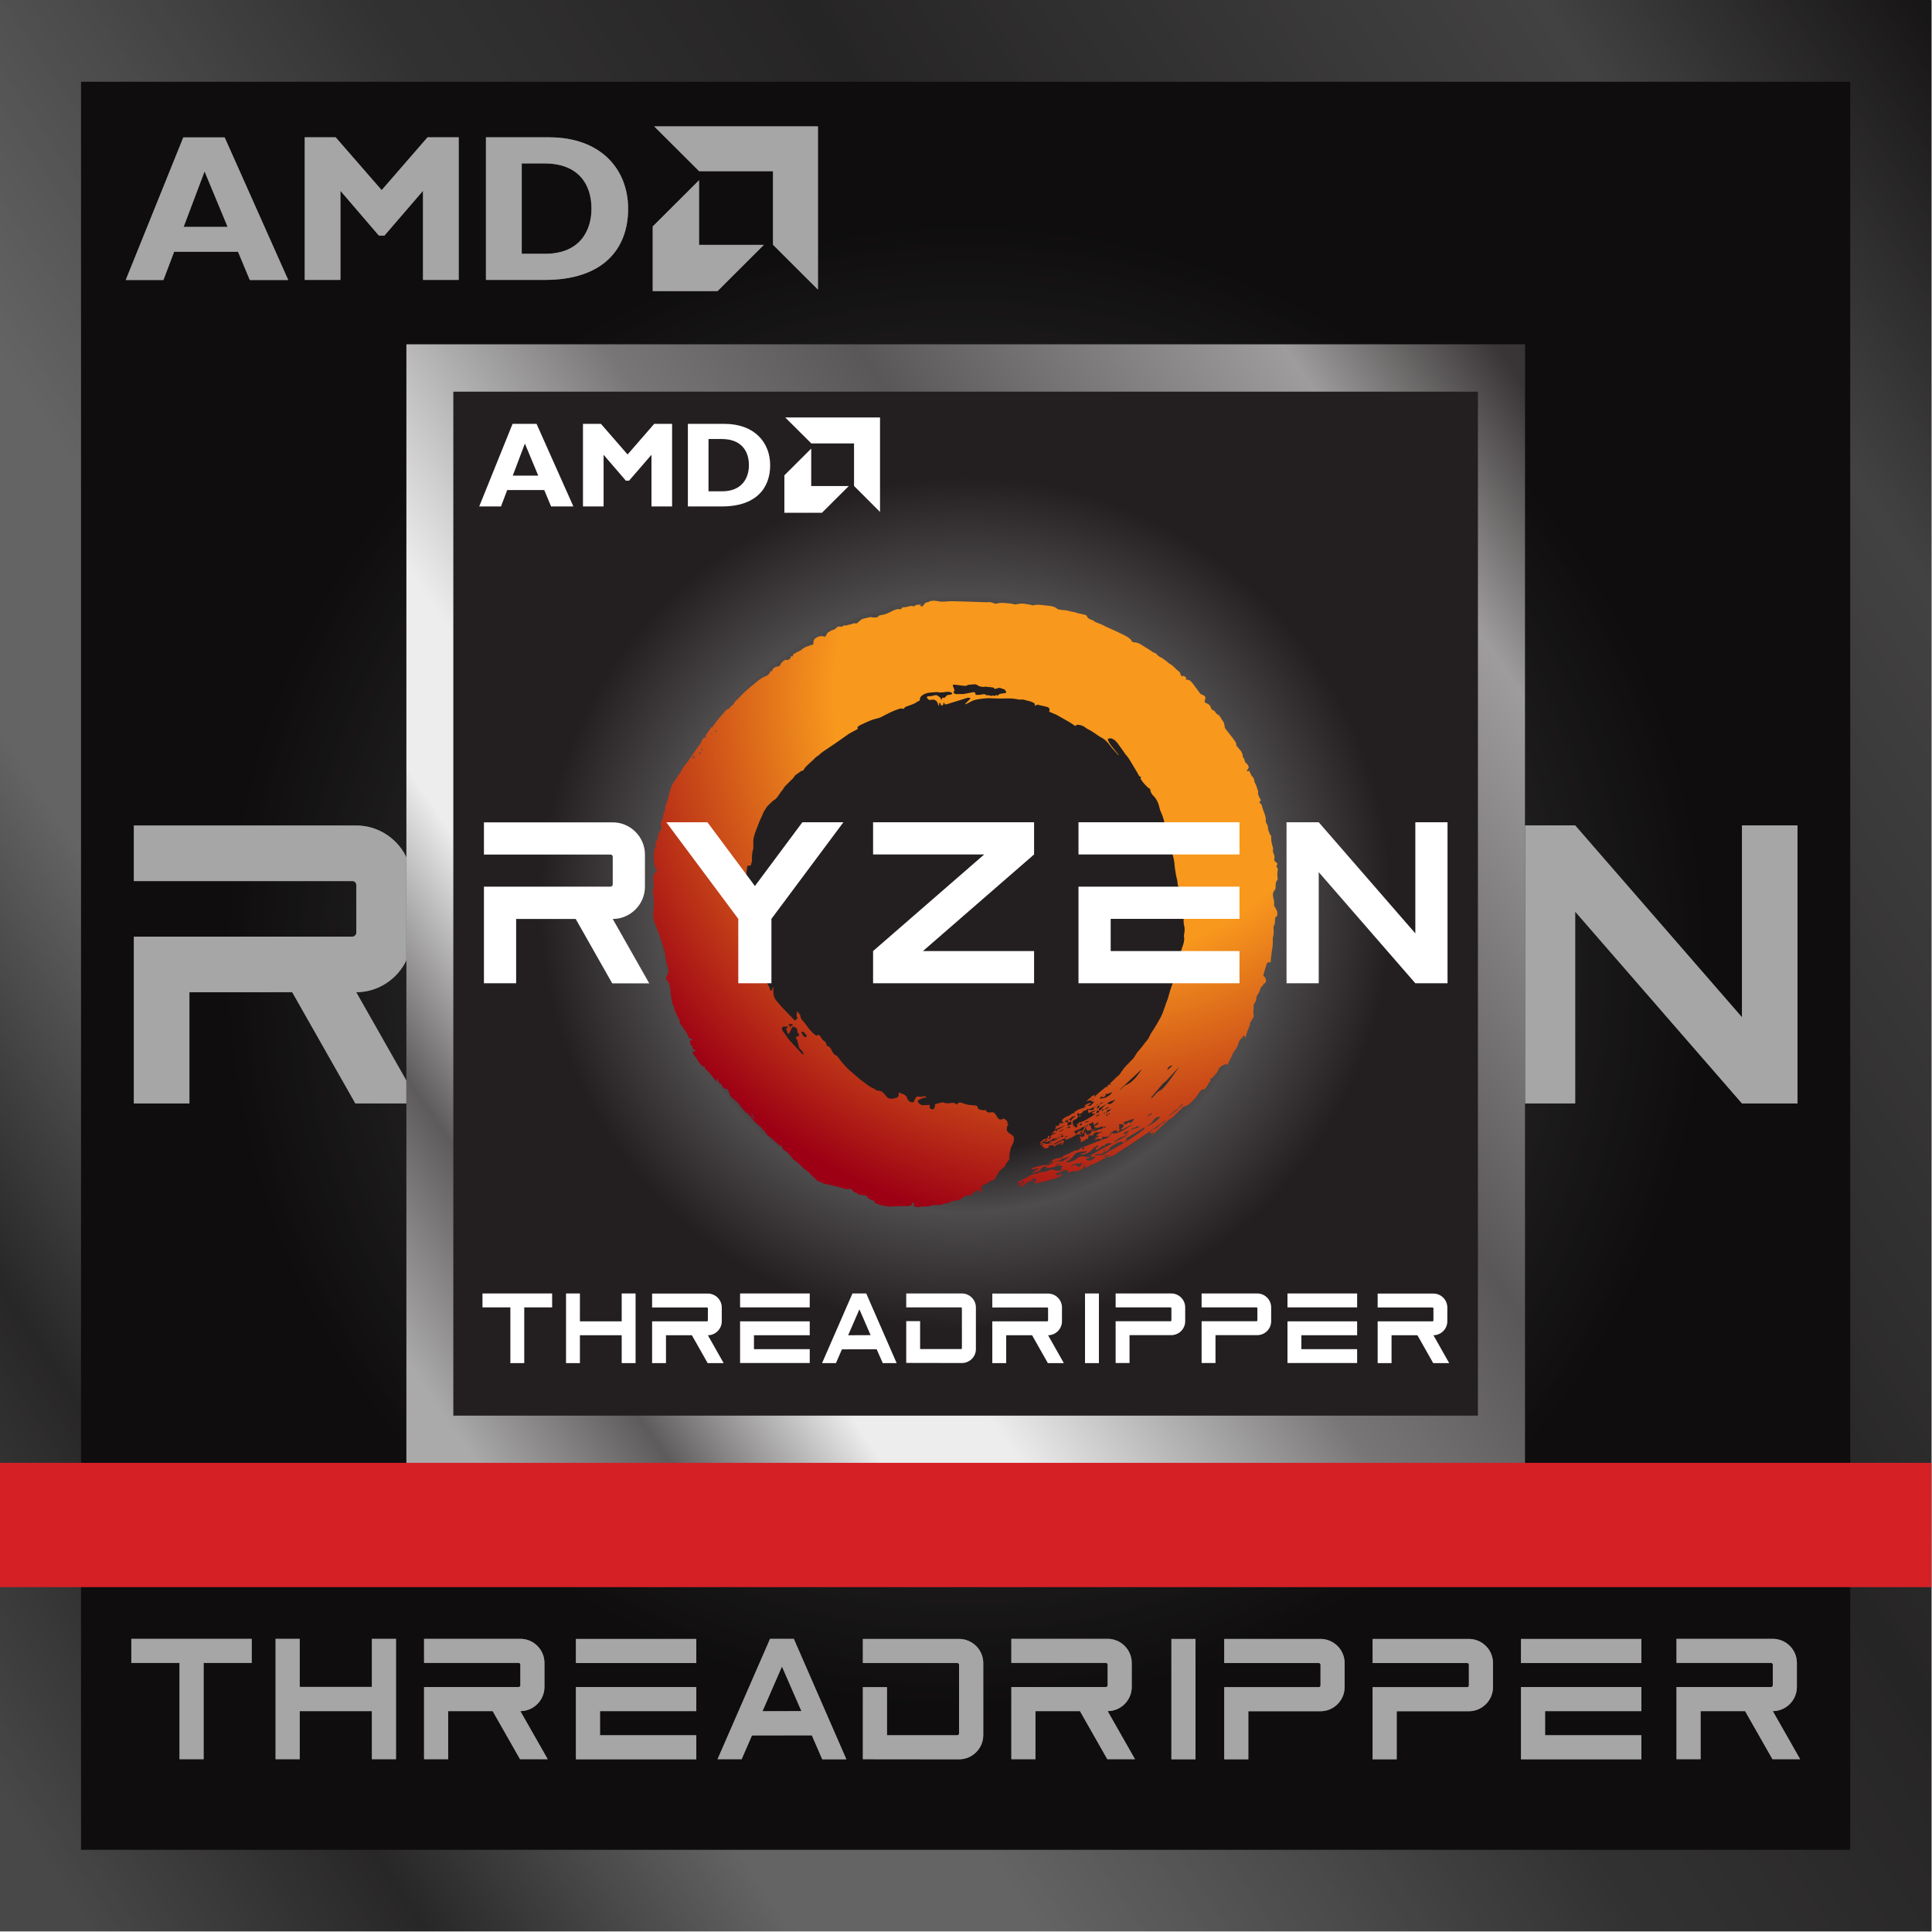
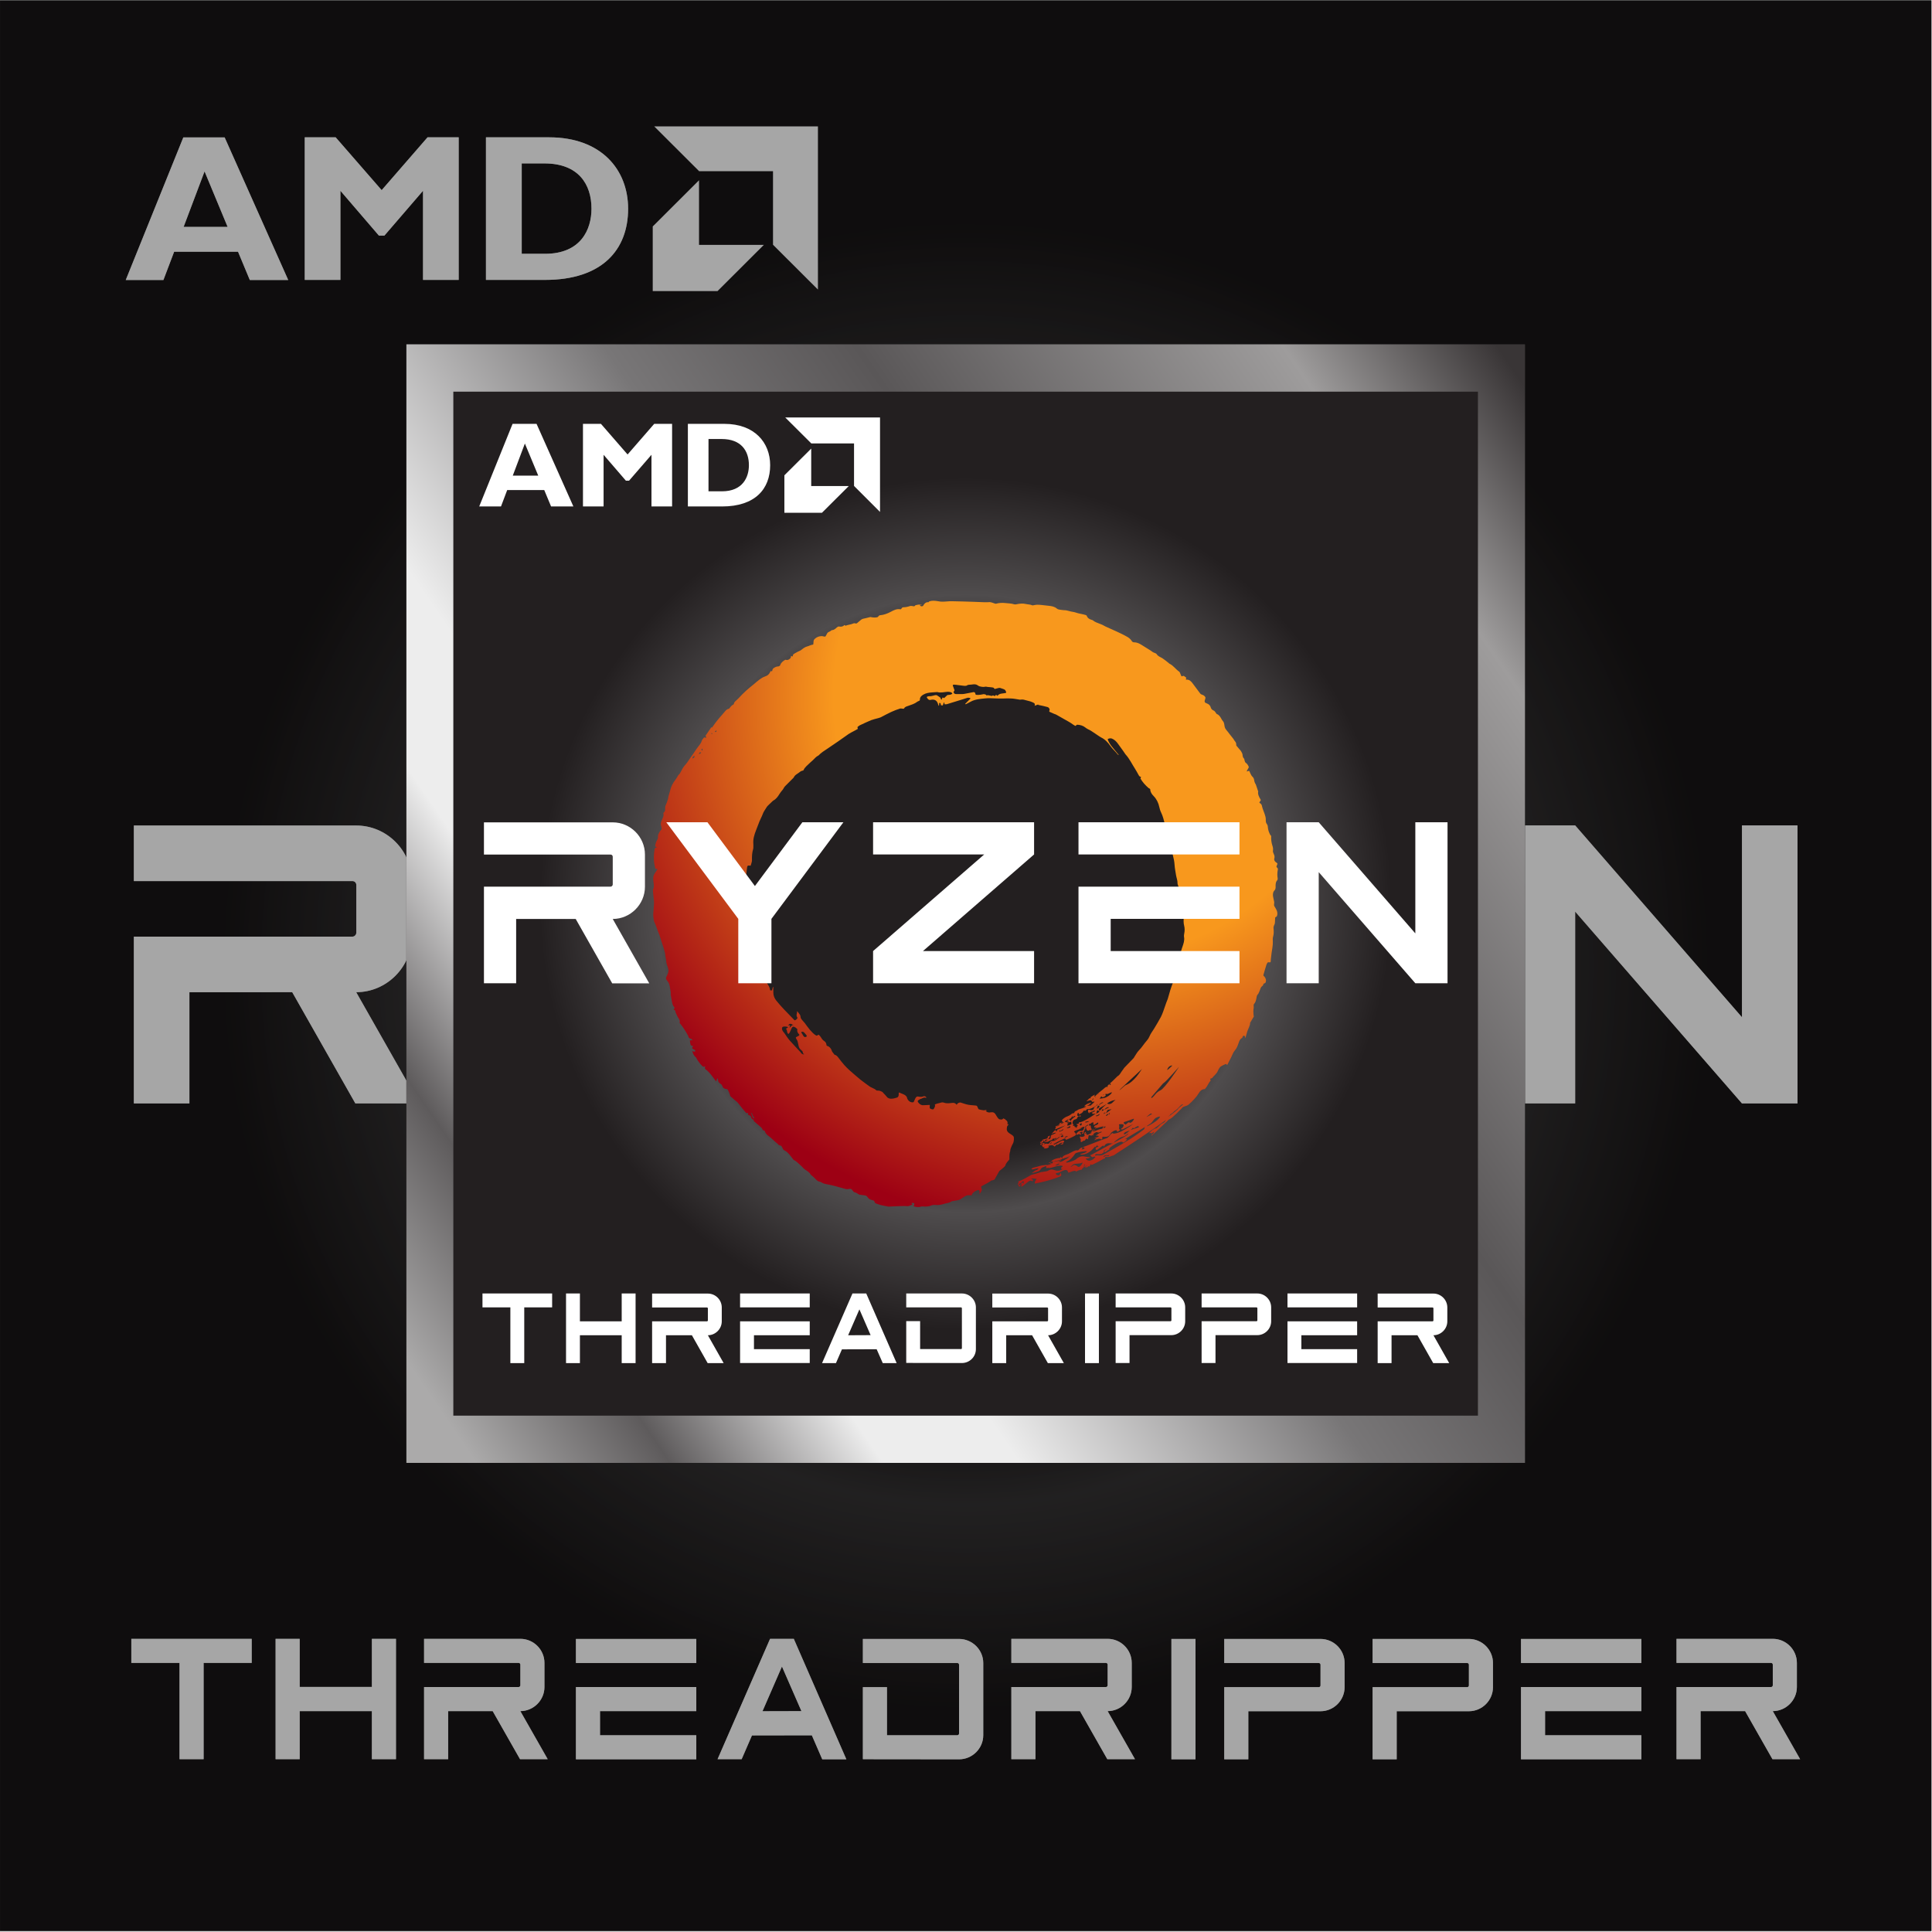
<svg xmlns="http://www.w3.org/2000/svg" xmlns:xlink="http://www.w3.org/1999/xlink" clip-rule="evenodd" fill-rule="evenodd" height="1836" stroke-linejoin="round" stroke-miterlimit="2" width="1836">
  <linearGradient id="a">
    <stop offset="0" stop-color="#231f20" />
    <stop offset=".4" stop-color="#231f20" />
    <stop offset=".5" stop-color="#4f4c4d" />
    <stop offset=".69" stop-color="#231f20" />
    <stop offset="1" stop-color="#231f20" />
  </linearGradient>
  <radialGradient id="b" cx="0" cy="0" gradientTransform="matrix(0 1014.92 -1014.99 0 917.741 917.717)" gradientUnits="userSpaceOnUse" r="1" xlink:href="#a" />
  <linearGradient id="c">
    <stop offset="0" stop-color="#393536" />
    <stop offset=".08" stop-color="#393536" />
    <stop offset=".19" stop-color="#9e9c9c" />
    <stop offset=".41" stop-color="#5a5758" />
    <stop offset=".54" stop-color="#787677" />
    <stop offset=".72" stop-color="#ededed" />
    <stop offset=".79" stop-color="#ededed" />
    <stop offset=".9" stop-color="#5e5b5c" />
    <stop offset="1" stop-color="#abaaaa" />
  </linearGradient>
  <linearGradient id="d" gradientTransform="matrix(-2170.69 1527.38 1519.94 2181.33 2165.72 154.029)" gradientUnits="userSpaceOnUse" x1="0" x2="1" xlink:href="#c" y1="0" y2="-.005" />
  <filter id="e" filterUnits="userSpaceOnUse" height="1909.21" width="1909.23" x="-36.886" y="-36.886">
    <feGaussianBlur in="SourceGraphic" stdDeviation="12.295" />
  </filter>
  <radialGradient id="f" cx="0" cy="0" gradientTransform="matrix(0 587.793 -587.835 0 917.717 858.661)" gradientUnits="userSpaceOnUse" r="1" xlink:href="#a" />
  <linearGradient id="g" gradientTransform="matrix(-1257.16 884.585 880.272 1263.32 1640.48 416.371)" gradientUnits="userSpaceOnUse" x1="0" x2="1" xlink:href="#c" y1="0" y2="-.005" />
  <radialGradient id="h" cx="0" cy="0" gradientTransform="matrix(-381.341 381.341 -381.341 -381.341 1040.49 661.603)" gradientUnits="userSpaceOnUse" r="1">
    <stop offset="0" stop-color="#f8981d" />
    <stop offset=".46" stop-color="#f8981d" />
    <stop offset=".95" stop-color="#9d0014" />
    <stop offset="1" stop-color="#9d0014" />
  </radialGradient>
  <path d="m-11562.8-22964.9h35101.3v30439.3h-35101.3z" fill="none" />
  <path d="m0 327.165h1835.43v1062.99h-1835.43z" fill="#fff" />
  <path d="m.024.531h1835.43v1834.37h-1835.43z" fill="url(#b)" fill-rule="nonzero" />
  <path d="m274 266.1h-36.6l-11.2-26.9h-60.7l-10.2 26.9h-35.8l54.7-135.5h39.3l60.4 135.5zm-79.6-103.2-19.9 52.7h41.8zm212-32.4h29.5v135.5h-33.9v-84.7l-36.7 42.6h-5.2l-36.6-42.6v84.7h-33.9v-135.5h29.4l43.7 50.2 43.6-50.2zm115.4 0c49.6 0 75.1 30.7 75.1 67.9 0 39-24.7 67.6-78.9 67.6h-56.2v-135.5zm-26.1 110.7h22.2c34.1 0 44.2-23.1 44.2-42.9 0-23.3-12.5-43-44.7-43h-21.6v85.9z" fill="#fff" />
-   <path d="m734.5 162.7h-70.1l-42.7-42.6h155.6v155.1l-42.7-42.6v-69.9zm-70.1 70h61.5l-44 43.9h-61.6v-61.4l44-43.9v61.4z" fill="#fff" />
-   <path d="m0 0v1835.4h1835.4v-1835.4zm77 77.7h1681.3v1680.2h-1681.3" fill="url(#d)" fill-rule="nonzero" />
  <path d="m180 942.9v105.7h-52.8v-158.5h207.7c2.1 0 3.7-1.9 3.7-3.7v-45.4c0-2.1-1.6-3.7-3.7-3.7h-207.7v-52.8h211.3c29.1 0 52.8 23.8 52.8 52.8v52.8c0 28.8-23.8 52.8-52.8 52.8l60 105.7h-60.8l-60-105.7zm1264.1 105.7v-264.2h52.8l158.5 182.3v-182.3h52.8v264.2h-52.8l-158.5-182.3v182.3z" fill="#fff" />
  <path d="m124.8 1580.3v-22.9h114.4v22.9h-45.7v91.5h-22.9v-91.5h-45.7zm137.1 91.5v-114.4h22.9v45.7h68.6v-45.7h22.9v114.4h-22.9v-45.7h-68.6v45.7zm164-45.7v45.7h-22.9v-68.6h89.9c.9 0 1.6-.8 1.6-1.6v-19.7c0-.9-.7-1.6-1.6-1.6h-89.9v-22.9h91.5c12.6 0 22.9 10.3 22.9 22.9v22.9c0 12.5-10.3 22.9-22.9 22.9l26 45.7h-26.3l-26-45.7zm235.8-68.6v22.9h-114.4v-22.9zm-114.4 45.7h114.4v22.9h-91.5v22.9h91.5v22.9h-114.4v-68.6zm207.1-45.7 49.9 114.4h-22.9l-9.9-22.8-56.9.1-9.8 22.6h-22.9l49.9-114.4h22.8zm7.2 68.6-18.5-42.4-18.5 42.5 37.1-.1zm148.2 22.9c.9 0 1.6-.8 1.6-1.6v-65.4c0-.9-.7-1.6-1.6-1.6h-89.8v-22.9h91.4c12.6 0 23 10.3 23 22.9v68.6c0 12.6-10.4 22.9-23 22.9l-91.4-.1v-68.5h22.9v45.7zm74.2-22.9v45.7h-22.9v-68.6h89.9c.9 0 1.6-.8 1.6-1.6v-19.7c0-.9-.7-1.6-1.6-1.6h-89.9v-22.9h91.5c12.6 0 22.9 10.3 22.9 22.9v22.9c0 12.5-10.3 22.9-22.9 22.9l26 45.7h-26.3l-26-45.7zm152.1-68.6v114.4h-22.9v-114.4zm27.3 0h91.5c12.6 0 22.9 10.3 22.9 22.9v22.9c0 12.6-10.3 22.9-22.9 22.9h-68.6v45.7h-22.9v-68.6h89.9c.9 0 1.6-.7 1.6-1.6v-19.7c0-.9-.7-1.6-1.6-1.6h-89.9zm141 0h91.5c12.6 0 22.9 10.3 22.9 22.9v22.9c0 12.6-10.3 22.9-22.9 22.9h-68.6v45.7h-22.9v-68.6h89.9c.9 0 1.6-.7 1.6-1.6v-19.7c0-.9-.7-1.6-1.6-1.6h-89.9zm255.4 0v22.9h-114.4v-22.9zm-114.4 45.7h114.4v22.9h-91.5v22.9h91.5v22.9h-114.4v-68.6zm170.7 22.9v45.7h-22.9v-68.6h89.9c.9 0 1.6-.8 1.6-1.6v-19.7c0-.9-.7-1.6-1.6-1.6h-89.9v-22.9h91.5c12.6 0 22.9 10.3 22.9 22.9v22.9c0 12.5-10.3 22.9-22.9 22.9l26 45.7h-26.3l-26-45.7z" fill="#fff" />
  <path d="m0 0h1835.43v1835.43h-1835.43z" fill-opacity=".35" fill-rule="nonzero" />
  <g filter="url(#e)">
    <path d="m.024.531h1835.43v1834.37h-1835.43z" fill="url(#b)" fill-rule="nonzero" />
    <path d="m274 266.1h-36.6l-11.2-26.9h-60.7l-10.2 26.9h-35.8l54.7-135.5h39.3l60.4 135.5zm-79.6-103.2-19.9 52.7h41.8zm212-32.4h29.5v135.5h-33.9v-84.7l-36.7 42.6h-5.2l-36.6-42.6v84.7h-33.9v-135.5h29.4l43.7 50.2 43.6-50.2zm115.4 0c49.6 0 75.1 30.7 75.1 67.9 0 39-24.7 67.6-78.9 67.6h-56.2v-135.5zm-26.1 110.7h22.2c34.1 0 44.2-23.1 44.2-42.9 0-23.3-12.5-43-44.7-43h-21.6v85.9z" fill="#fff" />
    <path d="m734.5 162.7h-70.1l-42.7-42.6h155.6v155.1l-42.7-42.6v-69.9zm-70.1 70h61.5l-44 43.9h-61.6v-61.4l44-43.9v61.4z" fill="#fff" />
-     <path d="m0 0v1835.4h1835.4v-1835.4zm77 77.7h1681.3v1680.2h-1681.3" fill="url(#d)" fill-rule="nonzero" />
    <path d="m180 942.9v105.7h-52.8v-158.5h207.7c2.1 0 3.7-1.9 3.7-3.7v-45.4c0-2.1-1.6-3.7-3.7-3.7h-207.7v-52.8h211.3c29.1 0 52.8 23.8 52.8 52.8v52.8c0 28.8-23.8 52.8-52.8 52.8l60 105.7h-60.8l-60-105.7zm1264.1 105.7v-264.2h52.8l158.5 182.3v-182.3h52.8v264.2h-52.8l-158.5-182.3v182.3z" fill="#fff" />
    <path d="m124.8 1580.3v-22.9h114.4v22.9h-45.7v91.5h-22.9v-91.5h-45.7zm137.1 91.5v-114.4h22.9v45.7h68.6v-45.7h22.9v114.4h-22.9v-45.7h-68.6v45.7zm164-45.7v45.7h-22.9v-68.6h89.9c.9 0 1.6-.8 1.6-1.6v-19.7c0-.9-.7-1.6-1.6-1.6h-89.9v-22.9h91.5c12.6 0 22.9 10.3 22.9 22.9v22.9c0 12.5-10.3 22.9-22.9 22.9l26 45.7h-26.3l-26-45.7zm235.8-68.6v22.9h-114.4v-22.9zm-114.4 45.7h114.4v22.9h-91.5v22.9h91.5v22.9h-114.4v-68.6zm207.1-45.7 49.9 114.4h-22.9l-9.9-22.8-56.9.1-9.8 22.6h-22.9l49.9-114.4h22.8zm7.2 68.6-18.5-42.4-18.5 42.5 37.1-.1zm148.2 22.9c.9 0 1.6-.8 1.6-1.6v-65.4c0-.9-.7-1.6-1.6-1.6h-89.8v-22.9h91.4c12.6 0 23 10.3 23 22.9v68.6c0 12.6-10.4 22.9-23 22.9l-91.4-.1v-68.5h22.9v45.7zm74.2-22.9v45.7h-22.9v-68.6h89.9c.9 0 1.6-.8 1.6-1.6v-19.7c0-.9-.7-1.6-1.6-1.6h-89.9v-22.9h91.5c12.6 0 22.9 10.3 22.9 22.9v22.9c0 12.5-10.3 22.9-22.9 22.9l26 45.7h-26.3l-26-45.7zm152.1-68.6v114.4h-22.9v-114.4zm27.3 0h91.5c12.6 0 22.9 10.3 22.9 22.9v22.9c0 12.6-10.3 22.9-22.9 22.9h-68.6v45.7h-22.9v-68.6h89.9c.9 0 1.6-.7 1.6-1.6v-19.7c0-.9-.7-1.6-1.6-1.6h-89.9zm141 0h91.5c12.6 0 22.9 10.3 22.9 22.9v22.9c0 12.6-10.3 22.9-22.9 22.9h-68.6v45.7h-22.9v-68.6h89.9c.9 0 1.6-.7 1.6-1.6v-19.7c0-.9-.7-1.6-1.6-1.6h-89.9zm255.4 0v22.9h-114.4v-22.9zm-114.4 45.7h114.4v22.9h-91.5v22.9h91.5v22.9h-114.4v-68.6zm170.7 22.9v45.7h-22.9v-68.6h89.9c.9 0 1.6-.8 1.6-1.6v-19.7c0-.9-.7-1.6-1.6-1.6h-89.9v-22.9h91.5c12.6 0 22.9 10.3 22.9 22.9v22.9c0 12.5-10.3 22.9-22.9 22.9l26 45.7h-26.3l-26-45.7z" fill="#fff" />
    <path d="m0 0h1835.43v1835.43h-1835.43z" fill-opacity=".35" fill-rule="nonzero" />
  </g>
  <path d="m386.22 327.473h1062.99v1062.38h-1062.99z" fill="url(#f)" fill-rule="nonzero" />
  <path d="m544.9 481.3h-21.2l-6.5-15.6h-35.2l-5.9 15.6h-20.7l31.7-78.5h22.8zm-46.1-59.8-11.5 30.5h24.2zm122.8-18.7h17.1v78.5h-19.6v-49.1l-21.3 24.6h-3l-21.2-24.6v49.1h-19.6v-78.5h17.1l25.3 29.1 25.3-29.1zm66.8 0c28.7 0 43.5 17.8 43.5 39.3 0 22.6-14.3 39.2-45.7 39.2h-32.5v-78.5zm-15.1 64.1h12.8c19.7 0 25.6-13.4 25.6-24.8 0-13.5-7.2-24.9-25.9-24.9h-12.5z" fill="#fff" />
  <path d="m811.6 421.4h-40.6l-24.8-24.7h90.1v89.8l-24.7-24.7v-40.5zm-40.6 40.5h35.6l-25.5 25.4h-35.7v-35.6l25.5-25.4v35.6z" fill="#fff" />
  <path d="m386.2 327.2v1063h1063v-1063zm44.6 45h973.7v973.1h-973.7" fill="url(#g)" fill-rule="nonzero" />
  <path d="m882.4 572.3c-.1 0-.3 0-.4 0-1.9-.2-3.1.9-4.1 2.3-.3.4-.5.9-.8 1.3-.6.2-1.2.4-1.8.2-.3-.1-.1.1-.9-.7-.6-.5.1-.5.7-.5h.8c.6-.3-.7-.2-1.1-.3-1.6-.2-3.2.1-4.7.5-.6.5-1.1.9-1.3 1.1-1.6-.1-2.9-.6-3.9-.3-2.1.7-4.3 1.2-6.5 1.2-.3 0-.5.2-.9.2-.5.5-.9 1.1-1.3 1.6-.3.1-.5.2-.7.1-3.4-.6-6.2.9-9 2.4-3.2 1.7-6.6 3-10.4 3.3-.8.1-1.2 1-1.9 1.6-.9.7-4.6.7-6.8.1-.4-.1-.8.1-1.3.2-1.7.4-3.3.9-5 1.2-1.2.2-2.2.6-3.1 1.4-1.1 1-2.3 1.9-3.7 3.1-.3.3-1 .2-1.6.1-.5-.1-1-.2-1.3-.1-.9.3-1.7.7-2.5.9-1.4.4-2.9.7-4.3 1-.4.1-.3.5-.9.4-.7-.1-.9-.8-1.3-.5-1.4 1.3-3 1.7-4.9 1.3-.9-.2-1.6.3-2.3.9-1.4 1.3-2.9 2.6-4.7 2.5-1.1.7-1.9 1.4-2.8 1.7-1 .4-1.5 1-1.9 1.9-.4.8-.9 1.6-1.3 2.3-.5.7-2.5-.2-3.5-.2-2.5 0-4.7.8-6.5 2.4-.9.8-1.4 1.6-1.4 2.8 0 .8-.1 1.7-.2 2.5-.1.5-1.1.5-1.5.6-1.4.3-2.7 1.1-4 1.4-2.3.6-4 1.8-5.8 3.3-1 .9-2.4 1.2-3.6 1.9-1.5.9-4.1 2.1-4.3 2.7-.1.6-.3 1.1-.4 1.6-.1.3-.4.1-.8-.1s-.7-.4-.8-.1c-.2.8-.1 1.4-.5 1.9-.9 1-1.9 1.6-3 1.8-.3.1-.6 0-1-.1-.5-.1-.9-.2-1.2 0-2 1.3-3.8 2.6-4.5 4.8-.3.9-1.1 1.3-2 1.4-.7.1-1.5.1-2.1.4-1.6.8-3.4 1.4-3.5 3.7 0 .1-.2.2-.2.4-.1.3-.4.1-.6 0-.3-.2-.5-.3-.7 0s-.4.5-.6.9c-.9 2.2-2.5 3.4-4.9 4.2-1.9.6-3.6 1.8-5.2 2.9-2 1.5-3.9 3.2-5.8 4.8-2.2 1.8-4.5 3.6-6.6 5.5-2.7 2.5-5.3 5-7.8 7.8-1.2 1.3-2.8 2.3-3.7 3.7-.4.5-.2 1.5-.7 1.8-2.9 1.4-3.8 4-4.4 4.1-1.7.3-2.7 1.3-3.7 2.5-1.6 2-3.4 3.9-5 5.8-1.4 1.7-2.9 3.4-4.2 5.2-1 1.3-1.9 2.7-3 4.2-.1.2-.3.2-.4.1-.2-.1-.4-.2-.7.2-1.7 2.5-3.4 5-5.1 7.5-.4.5.4 1 .6 1.6s-.4.5-1 .3c-.5-.1-1-.2-1.2 0-.7 1-1.8 1.9-2.1 3.1-.9 3.1-3.3 5.1-5 7.7-1.8 2.7-3.7 5.5-5.6 8.1-1.6 2.2-2.9 4.6-4.7 6.6-1.6 1.7-2.9 3.6-3.9 5.7-.9 1.8-1.8 3.6-3 4.4-1.1 1.8-1.8 3.2-2.7 4.3-2.4 3.1-4.2 6.3-5.1 10.2-.6 2.6-1.7 5-2 7.7-.2 1.4-.9 2.7-1.3 4.1-.6 1.7-1.7 3.4-1.5 5.1.4 4.2-1.9 3.9-1.7 5 .7 2.7-.9 4.9-1.8 7.2-.7 1.8-1 3.4-.2 5.2.1.8.3 1.7.4 2.6-1.6 2-3.3 4-3.6 7 .4 1.2-.1 2.5-.9 3.7-1 1.7-1.5 3.6-1.7 5.6-.1.6.9.4 1.4.7.8.4-1.7.7-1.8 1.4-1.2 6.5-1.2 12.8.6 19.1.2.6.6.4 1 .3.2-.1.4-.2.6-.2.7 0-.1 1.5-.6 2.2-1.2 1.6-2.5 3.3-2.9 5.4-.5 2.7.3 5.3.4 7.9.1 1.3.1 2.4-.4 3.5-.3.6-.5 1.4-.4 2.1.1 2.1.4 4.2.6 6.2s.5 4 .4 6c-.1 3.1-.5 6.1-.7 9.2-.1 1.1 0 2.3.1 3.4.1 1.2.5 3.2.6 3.8.1.7 1.1 2.5 1.6 3.9.8 2.1 1.5 4.2 2.3 6.3.4 1.1.9 2.1 1.3 3.2 1.3 4 2.5 8.1 3.9 12.1.8 2.4 1.5 4.9 1.7 7.5.1 1.6.7 3.2.8 4.9.1 2.1.7 3.9 1.4 5.8.4.9.6 1.9.7 2.9.1.9 0 1.9-.3 2.7-.4 1.4-1.1 2.7-1.7 4-.5.9-.4 1.8.2 2.6.4.5.6 1 1 1.4 1.8 2 2.1 4.5 2.4 6.9.3 2 .9 4 .5 6.1 0 .2.1.4.2.6.4 1.8.6 3.7 1 5.5.4 2 .7 4 2.2 5.5.1.1.4.6.4.9s-1 .9-.9 1.3 1.3.8 1.5 1.1c.3.3.1 1.4.4 1.9.9 1.9 1.6 3.8 2.8 5.5.6.9 1 1.7 1.1 2.7.1.5-.3 1.4-.1 1.7 3.2 3.8 5.1 6.9 7.8 11.6 0-.1.6 1.1.7 1.8.1.8 1.7 1.6 2.9 1.8.1 0 1.2 1.6.4 1.3s-2.2-.1-2.1.4.4 4.3 1.3 4.5c.9.3 2 .5 1.8 1-.1.2-.3.2-.4.2-.3 0-.6-.1-.5.9.1 1.5 2.1 1.6 2.4 2 .2.4 1 1.3.6 1.3-.2 0-.8.6-1.8.3-.3-.1-1.1-1.4-.9.2.2 1.5 1.7 4.3 3.5 5.6 1.1 2.9 6 8.9 7 8.7 1-.3 2.1-.5 1.7-.2s-.8 2.1.2 2.6 3.3 2.7 4.8 4.6c3 3.6 5.4 7.6 5.5 6.7.1-1.3.6-1.8 1-2.9.3.6.5 1 .5 1.3 0 1.7.7 3 2.1 3.8 1.4.9 1.7 1.3 2.4 3.2s3.9 2.1 4.4 2.2 2.8 5.5 2.6 6 1.5 1.7 2.3 2.4c.9.9 1.9 1.7 2.9 2.5.7.7 1.6 1.2 2.2 2 1.4 1.6 2.6 3.4 4 5.1 1.2 1.4 2.4 2.8 3.6 4.2.2.2.4.5.6.5.3 0 1.1 0 1.5-.1s-.4 1.7.2 1.8 2.2.9 2.3 1.3.9 3.1 2.8 3.2c.1.5.1 1 .1 1.3 2 1.7 3.9 3.5 5.9 5.1 1.2.9 2.1 2 2.6 3.3.1.1.2.2.4.4.5.2 1 .3 1.5.5.4 1.7 1.4 3 2.6 4.1 1.1.9 2.3 1.7 3.4 2.7 1.2 1 2.3 2.2 3.5 3.2 1.3 1.2 3.4 2.9 3.2 2.7s.4.8.8.9 1.8.6 2.2.7c.4.2 1.9 3.8 2.3 3.9.4.2 2.1 1.1 3.1 1.9 3.4 3 6 7.7 6.9 7.9 1.1.1 4.9 3.7 7 5.7.6.5 1.1 1.1 1.6 1.7 2.3 2.3 5.6 3.3 7.2 6.4.2.3.6.4.9.7.9.8 1.8 1.6 2.7 2.4 1.4 1.5 2.7 3.2 5 3.5.6.1 1.1.4 1.6.7 1.8 1.2 3.8 1.5 5.9 1.9 2.4.4 4.8 1 7.1 1.6 3.4.9 6.8 1.9 10.2 2.8.7.2 1.6.1 2.3 0 2.3-.5 2.9-.3 4.3 1.7.4.6 1.1 1.4 1.7 1.4 1.8.2 3.8 2.1 4.3 2.2s3.6.5 5.3.7c1.1.1 1.9.6 2.5 1.5 1.1 1.7 2.6 2.6 4.6 3 .5.1 1.1.4 1.6.5.5.2.6 1.8 1.1 2.2s3.3 1.4 5 1.9c2.4.6 4.9 1 7.4 1.5.5.1 1 .1 1.5 0 3.2-.1 6.3-.3 9.5-.4 1.6-.1 3.2 0 4.8-.1.4 0 .8 0 1.3.1.9.1 1.8.1 2.6-.1 1.3-.3 2.5-1.3 3.2-1.2s.1-.1-.6-1.1 2.4-.7 2.5-.2c.4 2.4-1.2 2.4-.6 2.7s4.5 1.4 6.8.4c.7-.3 1.5-.2 2.3-.2 1.3.1 2.7.2 4 0h.2c1.1-.1 2.2-.4 3.2-.8 1.4-.6 2.7-.7 4.2-.6 1.6.2 3.3.1 4.9-.2 1.5-.2 3-.8 4.6-1.2 1.9-.5 4-.6 5.7-1.9.4-.3.9-.3 1.4-.4 2.4-.5 5.2-.7 6.6-1.4 1.4-.6 4.2-3.1 6.5-3.9.7-.3 2-.2 3-.2 1.1.1 2.1.1 2-.2-.2-.6.5-1.4 1-2 1.1-1.3 2.8-2 3.9-2.5 1.5-.7 3-.3 2.2 3.4-.4 1.3 2.2-2.8 2.3-3.6s-.7-2.4-.6-3.2 4.8-2.6 7.9-4.7c0 .1.5-.3.9-.6s.9-.7.9-.6c.9-.2 1.8-.4 2.6-.7.1-.1.3-.3.5-.5.1-.2.2-.3.3-.5.6-1.2 3.1-5.6 3.9-6.9.7-1.3 5.9-4.3 6.1-6s3.7-5.4 3.7-5.4-.1-5 .3-6.2c.3-.9.6-1.9.6-2.4-.1-.9.6-2.5 1.1-3.7.3-.9.8-1.7 1.2-2.5 1.4-2.4 1.4-6.3.7-7.2-.6-1-2.9-2.2-4.3-3.2-1.8-1.3-2.4-3.1-1.9-5.3 0-.2.1-.4.1-.6.3-1 .3-.9.7-1.2.4-.4.7-.8.5-1.1s-.3-.4-.6-.2c-.2.1-.2.2-.3.2.1-.6.1-1.1.2-1.4.1-.5-.2-1.8-1.4-2.6 0-.2-.2-.2-.3-.2s-.1 0-.1 0c-.1-.1-.5-.2-.5-.7 0-.3-.2-.3-.4-.3-.1 0-.2 0-.2 0-.3-.1-.7 0-.8-.3-.1-.2 0-.3 0-.3-.2 0-.5.2-.8.6s-.7.6-1.2.6c-1.2 0-2.2-.1-2.8-.7-1.2-1.2-2-2.7-2.9-4.2-1.1-1.7-2.2-2.2-4.1-2-.6.1-1.1.2-1.7.2-.3 0-.3 0-1.1-.1-1-.2-1.6-.7-2.3-1.1-.3-.2-.1-.4.5-.4.5 0 0-.2 0-.5 0-.2 0-.1 0-.1 0-.2-.6-.2-.9-.1-.4.1-1.3.3-1.9.2-1.5-.1-4.1-.7-4.6-1-.5-.4-1.1-2.6-1.7-3.2-.6-.5-5.4-.5-8-1s-5.1-1.4-7.6-2.2c-1.4.1-2.7.5-3.6 2.2-1.9-2.8-4.6-1.6-7-1.5-1.8.1-3.6.1-5.3-.6-.6-.2-1.4-.3-2.1-.1-2.1.7-6.8 1.4-6.3 2.3s0 1.6-.2 2.2-.8 1.5-1.1 1.9c-.4.4-2.4 0-3.2-.7s-.2-2.4-.3-3.4c-2.4.1-4.6.3-6.8.3-2.5-.1-4.9-3.1-4.7-4 .2-.6 1.2-1.2 2.3-1.8.9-.5.9-.2 1.5-.5s.7-.5 1.7-.8 2.2-.1 2.6.1-.2-1.1-.8-1.3c-.7-.3-1.4-.4-2.3 0s-2.4.4-3 .3-1.2-.2-2-.3c-2-.2-2.8 3.4-3.9 5.4-2.7.8-5.6-1.3-6.3-4.3-.6-3-6.3-4.1-7.2-4.8s-.6 1.8-.7 2.6c-.2 1.1-.7 1.9-1.8 2.2-2.4.7-4.8 1.5-7.4.7-.9-.3-1.5-.7-2-1.4-.6-.9-1.4-1.6-2.1-2.4-.7-.7-1.4-1.4-2-2.2-1.4-.8-2.9-1.5-4.6-1.4-.5 0-1.1 0-1.4-.3-1.9-1.9-4.7-2.3-6.8-4-2.7-2-5.5-3.9-8.1-6-3.5-2.9-7-5.9-10.5-9-1.7-1.5-3.3-3.2-4.9-4.9-1.9-2.2-3.7-4.4-5.4-6.7-1.1-1.5-2.2-2.9-3.9-3.1-.9-1.1-1.5-2-2.3-3-.8-2.5-2.1-4.8-5.1-5.6-.1-.2-.3-.5-.3-.7-.1-1.7-.9-3-2.2-3.8-1.6-1-2.5-2.5-3.4-4-.4-.7-1.1-1.3-1.7-1.9-.3-.2-.7.1-1.1.4s-.9.5-1.2.4c-2.6-1.4-4.4-3.6-6.3-5.7-1.8-2.1-3.3-4.4-4.9-6.5-.9-1.1-2-2.1-2.8-3.2-.5-.7-1-1.5-1-2.3-.1-1.2-.5-2.2-1.3-3.1-.6-.7-1.1-1.6-1.8-2.3-.5-.4-.2.9-.3 1.4-.4 1.5-.8 2.9.3 4.4.5.6-.9 2.3-2.3 2.7-.5.1-.7-.4-1-.7-3.1-3.1-6.2-6.3-9.2-9.5-2.5-2.7-5.1-5.5-7.4-8.4-1.8-2.2-2.9-4.8-2.9-7.7 0-1.9 0-3.7 0-5.5-.6.4-.6.4-1.2 3-.2.6-.6.5-1 .4-.2-.1-.4-.1-.5-.1-.4.2-.5-.5-.5-.7-.2-1.9-1.1-3.5-2.2-5.1-.7-1.1-1.2-2.5-1.4-3.8-.9-5.5-1.7-11.1-2.6-16.6 0-.3-.1-.6 0-.9.7-3.1-.3-6.2-.2-9.2 0-4.4.3-8.8.4-13.2 0-.7.1-1.4.2-2.2.2-2.5.4-5 .5-7.5 0-.7-.1-1.3-.1-2.1-.1-.8-.9-.6-1.6-.4-.3.1-.7.2-.9.2-1.4-.2-1.1-2.1-.8-3.2.3-1.2.7-2.3 1.2-3.5.4-1 .7-2-.1-3.3-.8-1-1.4.6-2.1.9-1.6.8-3.2 1.6-4.9 2.3-2 .9-3.6.3-5-1.3-.4-.5-.9-1-.9-1.1-1.1-1.6-.3-5.3-.3-7.7 0-.8.3-1.7.6-2.5.7-1.7 1.6-3.4 2.4-5.1.3-.6 1.5-1.8.8-2.2-.9-.6-1.7-1.3-2.6-1.6-1.8-.7-2.9-2-3.2-3.8-.4-2.1-.8-4.3-.7-6.4.1-2.9.5-5.9.8-8.8.2-2.3.6-4.6.8-6.8.3-2.4.4-3 2-3 .1 0 .4.1.6.1.4.1.9.2 1-.1.4-1.7 1.3-3.4 1.2-5.3-.1-3.5.1-6.9 1.1-10.3.2-.5.2-1.1.2-1.7 0-1.1.1-2.2 0-3.2-.4-4.5.9-8.7 2.5-12.8 1.2-2.9 2.2-5.9 3.4-8.8.9-2.3 2.2-4.4 3-6.7.8-2.4 2.4-4.3 3.6-6.4.7-1.3 2-2.2 3-3.3.8-.8 1.6-1.5 2.3-2.2.4-.4.8-.8 1.3-1.1 2.6-1.4 4.2-3.7 5.7-6.1.6-1 1.3-1.9 2-2.8.6-.8 1.4-1.5 1.8-2.4.8-1.6 2-2.8 3.3-4 1.9-1.9 3.8-3.8 5.8-5.8.2-.2.5-.4.6-.6 1.2-2.9 4.2-3.8 6.3-5.7.8-.7 2-.8 3-1.2 1.2-3.1 4-4.9 6.2-7.2.9-.9 1.9-1.7 2.9-2.6 1.6-1.5 2.9-3.2 4.9-4.2.7-.3 1.2-1.1 1.8-1.6.8-.7 1.7-1.4 2.5-2 1.7-1.2 3.5-2.3 5.2-3.5 3.1-2.1 6.3-4.3 9.4-6.4 3.4-2.3 6.7-4.8 10.1-7.1 1.9-1.2 3.9-2.2 5.8-3.2.9-.5 1.7-1 2.7-1.5.5-.3-.6-1.7.2-2.2.6-.4 1.2-1 1.8-1.3 3.6-1.7 7.2-3.4 10.8-4.9 2.1-.8 4.4-1.3 6.6-1.9.9-.3 1.8-.5 2.7-.9 3.3-1.7 6.5-3.5 9.8-5 2.8-1.3 5.7-2.4 8.6-3.3.4-.1 1.1 0 1.7.1.8.1 1.6.3 1.9-.1.7-1.5 2.2-1.9 3.7-2.4 3.1-1.1 6.3-2 9-4.1.6-.5 1.9-.7 2.1-1.1.1-.3.3-.5.3-.8-.1-2.3 1.3-3.6 3.1-4.7 2.6-1.6 5.5-2 8.4-2.2 1.4-.1 2.9-.2 4.3-.3.3 0 .6-.1.9 0 3.2.9 6.4-.1 9.7-.3 1 0 2 .1 2.9.4.6.2 1.8 1.1 1.4 1.4-1.5 1.6-4.2.9-4.8 1.5-.9.9-1.8 1.7-2.8 2.6-.1.2-.5 0-.8-.2-.4-.2-.8-.4-.9-.1s-.4.9-.8 1.9c-.3.7-1-1.8-1.4-2.1-1.1-.7-1.9-1.4-3.1-2.1-1-.3-2.2 0-3.5.4-1.1.3-2.3.6-3.8.5-3.6.3-1.9 1.7-1.4 2.4.9 1.2 1.8 1.3 2.8 1.1 3.7-.9 6.2.6 7.1 4.3.1.4.2.8.6 1.3.5.6.2-2.7.7-2.8 1.8.1.9 2.4 1.6 2.3.2 0 .4 0 .6.1.4.1.9.2 1-.2.3-.9.6-1.7.9-2.4.2-.4.3 0 .4 0 .3 0 0 1.5.5 1.6 1.6.2 3.1-.4 4.6-.9 4.1-1.2 8.2-2.5 12.4-3.8 1.6-.5 3.1-1 4.7-1.5.9-.2 3.3.3 2.7.8l-4.8 4.8c-.3.3 0 .6.4.5s.7-.3 1.1-.5c1.2-.6 2.4-1.3 3.6-1.9 4.2-2.3 8.9-2.6 13.6-3.1 3.2-.3 6.3-.2 9.5 0 2.6.1 5.3.2 7.9.1 2.6-.2 5.2-.1 7.8 0 2.2.1 4.4.6 6.6.9.6.1 1.3.3 1.9.2 1.5-.3 3-.1 4.5.4s3.1.7 4.6 1.2c1.2.4 2.3.8 3.4 1.4.9.5 1.6 1.3.9 2.8 1.4-.5 2.2-.8 3.3-1.2.3 0-.1.3.2.4 1.4.3 2.9.6 4.3.9 1.5.3 3 .7 4.4 1.1 1.1.3 1.8 1.1 2.1 2.4.1.4-.6 1.5-.4 1.7s.1.4.4.5c.8.3 1.5.7 2.3 1 .7.3 1.4.6 2 .9.8.3 1.7.5 2.4 1 4 2.2 8 4.5 12 6.8 1.3.7 2.4 1.6 3.6 2.4.7.4 1.4.8 2 1.2.5.3 1.2-1.1 1.8-1.1 3 .1 5.7.9 8 2.8 1.5 1.3 3.5 1.9 5.2 3 2.1 1.3 4.2 2.8 6.3 4.2 1.1.7 2.1 1.5 3.3 2.1 3.7 1.8 6.5 4.8 8.8 8.1 2.1 3 4.9 5.3 7 8.1.2.2.4.3.9.3.3 0-.4-.5-.7-.8-1.7-2-3.3-4.1-5-6.1-2-2.3-3.6-4.8-4.7-7.6-.3-.8 2.2-1.6 4-.9 2.5 1 4.3 2.9 5.8 5 1.7 2.3 3.3 4.5 4.9 6.8.6.8 1.1 1.7 1.7 2.5.2.2.3.5.5.7 3.8 4.1 6.1 9.2 9.1 13.8 1.1 1.7 2.1 3.6 3.1 5.4.9 1.6.8 1.6 2.4 2.3.5.2-.6 1.1-.4 1.5 2 3.4 4.6 6.3 7.7 9 .5.4 1.6.6 1.6 1.3 0 2.4 1.4 4.5 3.3 6.4 2.8 2.9 4.5 6.5 5.3 10.4.4 1.7.9 3.5 1.7 5.1 1.7 3.5 2.6 7.3 3.6 11.1.3.9.4 1.8 1.2 2.4.4.3.6.9.9 1.4.6 1.3 1.1 2.6 1.7 3.9.1.3.3.7.4 1 .5 2.5.8 5 1.5 7.4 1 3.2 1.7 6.5 1.2 9.9-.1.5.1 1 .2 1.5.5 2.2 1 4.3 1.5 6.5.3 1.5.5 3.1.6 4.7.2 3.3.9 6.5 1.4 9.8.4 2.5 1.5 5 1.4 7.6 0 .5.1 1 .3 1.5.7 2.2 1.5 4.3 2.3 6.6.3 1 1.3 2.5 1 3-1 1.8-.6 3.8 0 5.8.1.4.9.7.9 1.2-.2.7-.7.7-.6 1.1.2.8.4 1.5.5 2.3.1.6.1 1.4-.1 1.9-1.3 2.6-1.3 5.4-1.2 8.2 0 .7.1 1.4.2 2.3.1.5.8-.1 1.5-.8.7-.6 1.3-1.3 1.2-.9-.3 2.9-.4 5.5.3 8.2.6 2.3.6 4.8.1 7.3-.2 1.1-.4 2.3-.2 3.4.6 3.3-.5 6.3-1.5 9.3-.4 1.2-.9 2.4-1.2 3.7-.2 1.1-.1 2.2-.2 3.4-.2 2.6.4 5.3-.6 7.9-2.4 6.3-4.5 12.8-7 19-1.9 4.8-3.4 9.6-4.7 14.6-.4 1.6-1.2 3.1-1.7 4.6-1 2.8-1.9 5.6-2.9 8.3-.7 1.8-1.3 3.5-2.2 5.2-2.1 3.8-4.2 7.5-6.5 11.2-1.5 2.4-3.3 4.7-4.4 7.4-.6 1.4-1.4 2.7-2.4 3.8-2.7 3-4.7 6.5-7.6 9.4-1.8 1.8-3 4.3-4.5 6.5-.2.3-.3.7-.6.9-2.8 3-5.7 5.9-8.5 8.8-.4.4-.7.8-.9 1.2-.7 1-1.6 2.3-2.1 2.9s-1.6 3-3.2 3.9c-.6.3-1.1.9-1.6 1.4-2 2.1-5.7 5.5-5.9 5.6s-.2.4.1.4.6 1.5.2 1.2c-.2-.2-.4-.1-.6-.1s-.4.1-.3-.1c0-.4.1-.9-.1-.7s-1 .9-1.5 1.4c-.5.6-.5.6-.3.7 1 .7-1.6 1.1-.9.9.7-.3.2-.5-.1-.4-.3.2-1.5.9-1.7 1.1-.7.7-1.9 1.7-2.7 2.3-1.2.9-2.3 1.9-3.5 2.8-.4.3-2 .7-1.2.7.8-.1 2.4-.9 1.8-.5-.6.5-1.8.9-2.3 1.4-.9 1.3-1.3 1-2 1.6-.4.3-.1-.3.2-.9.2-.5.5-1 .3-.9-.5.2-3.5 1.9-3.9 2.3s.3 1.2-.1 1.2c-.1 0-.3 0-.4-.1-.3-.1-.6-.1-1 .3-.5.6-.8.8-1.6 1.6-1.6 1.5-.7 1 .6.5 1.4-.5 3.3-1 3.6.7.1.4.8.3 1.5.2s1.3-.3.8.3c-1 1.1-2.8 2.6-3.7 3.5-.2.2-.2 0-.3-.1s-.2-.2-.5-.1c-1.4.2-3.5.7-1.7-.1 1.9-.9 3.2-2.4 3.4-2.7s-5.8 1.4-6.6 3.5c-.1.4.3.2.8.1s1-.3.7.2c-.5.8-5.9 2.3-6.9 2.7s-1.8 1.3-2.5 1.4-1.5.9-1.7 1.7c-.3.8-1.2.3-1.9.7-.7.3-1 .9-1.8 1.3-.5.3-1 .7-1.5.9s-.9.4-1.4.6c-1.7.6-3.1 1.5-4.5 2.8-2.4 2.2 2.2 2-.8 3.5-.8.4-1.5.8-2.3 1.2-.7.3-1.4 1-1.7 1.2-.2.2.6 0 1.2-.2.4-.1.9-.4.6-.1-.5.8-1.5.5-2.2.8s-1 .6-1.5 1.9c-.1.2-.2.7-.6 1.2-.2.3 2.4-.8 5-1.8 2.5-1 5-2 4.7-1.8-.6.4-6.3 3.8-6.8 3.6-.4-.2-.6.4-.8 1-.3.8-.5 1.6-1.2.3-.1-.3.9-1.3.1-.6-.8.6-1.2 0-2.1 1.3-.5.8-3.4 3.7-1.5 2.3 1.8-1.3 4.4-1.3 3.4-.7-1.1.6-3.6 1.7-4.3 2-.7.4.1 4-2.6 3.8-.1 0 .2-.4-.4-.1s-1.7.9-2.8 1.1c.7-.8 2.1-.7 3.1-1.3.6-.4.8-1.2 1.2-2 .2-.5.6-1.2.4-1.1-.6.2-1.3.4-1.8.6s-.3 1.5-.8 1.9c-.5.5-3.4.9-4.3 1.3-.8.4-.7 1.5-1 1.7-.4.2-.5.3-.8.3-.3.1-.3.1-.7.3-.4.3.2.7.4.8.3 0 1.3-.2 2-.6.8-.4.1-1.4 1-1.3.4 0 1.2.8 1.2 1.5 0 .5-.4.4-.9.4-.3 0-.7 0-1 0-1.1.2-1.4.1-1.8.6 0 .1-.2 0-.3 0-.2-.1-.5-.1-.5.5-.1.9 1.4 1.3 1.1 1s-.7-.9.1-.4c.8.6.8 3 2.4 2.3 1.6-.6-.5.6-.2.9.8.9 4.3.2 4.8-1.1.2-.5-.3-.7-.8-.8-.5 0 2.8-1.1 4.1-.8 1.4.3 1.9 1.5 2.1 1.3.4-.4.6-.4 1.1-.7.4-.3-.8-1.3.6-1s2.3-.8 3.6-1.5c1-.5 2.5-.6 2.2-.3-.6.7-.5.6-.9.8s-1.5 0-1.2.2c1.4 1.1 2.9.1 2.8-.3-.6-2.1 1-.5.9-2.2-.7-2-4.2.4-6.9 2-.4.3-1.3.3-1.7.5-.3.1 0 .4-.3.5-.6.2-1 .2-1.2 0-.5-.7 8.3-4.6 9.2-5.1.9-.6 1.5-.6 2.4-.5.2 0-.1.1-.2.4-.2.2.2.8.7.7.4 0 7.6-3.2 8.9-4.3.4-.4.2-2.3-1.3-3-1.4-.7 4.1-2.5 4.7-2.6s.9-.8 1.1-1.3.3-1 .2.6c0 1.6.5-1.1 1.4-1.2.8-.1 2.7-1.1 2.3-.4-.4.8-.6 4.1-3.3 3.8s-4.1 2.5-4.5 2.8.2.6.4.9c.1.2.4-.1.9-.3.6-.3 1.4-.5 2.2-.1 1.3.9 1.1.4.9-.5-.3-1-.6-.9-.9-.7-.1 0-.2.1-.3.1-.9-.2 1.7-1.6 2.7-1.3s-1.1 1.5-.4 1.8c.6.2 1.4-.2 1.4-.8s-.1-1 .4-1.7.6-.6.6-1.1 0-.4-.1-.9c0-.3.1 0 .2.2.1.3.3.5.5 0 .1-.5.2-1.8.2-2.1 0-.1-.1-.1-.1-.1-.1 0-.2.1-.1-.2.1-.5 3-2.4 2.8-1.8-.5 1.8-3.1.1-1.7 4 .8 2.3 2 1.7 2.9 1.2.6-.4 1.1-.8 1.1-.2.1 1.5.9 0 1-.6s-.4-1.2-.6-1.4 0-.8-.1-1.3-1-2-1.1-1.4-.1.1-.2.9c-.1.4-.4-.3-.5-1-.1-.6 0-1.2.7-1.1 1.5.2 1.2-1.1 2.3-1.2 1.1-.2 1.4-.3 1.3.1s-.4 1.1 0 1.9c.3.5 1.3-.2 2.3-.9 1.2-.9 2.4-1.7 2.2-.5-.4 2.3-3.8 1.4-3.9 3.5 0 .6.4.5.9.4.4-.1.8-.2 1.2 0 .8.5-1.5.2-1.4 1.6s-.6 3.1-1.3 2.3.3-3.3-.4-2.2-.9 1.1-.6 2.1c-.5-.3-2.2 1.1-1.6 1.2s1.5 0 .9.2c-.6.3-4 2.5-4.9 1.8-.2-.2-.3-.3 0-.8s-.3-.6-.9-.2-.6.1-.3-.3.7-.5.5-1.1c-.2-.7-2.2.3-1.1 3.3.2.6-2.7 1.9-4.3.7-.5-.4-.1 1.9.1 2 .2.2.5.5.5.6s-.2.9-.1.8c.1 0 .6-.3.5-.1-.2.2-.5.3-.6.6s.1 1.7.9 1.5c.7-.3 2.1-1.7 3-1.4.3.1.2-.1.4-.5.2-.3.8-1.2 1.1-1.2s.8-1.1.7-.7-.5.7-.1.8 1.3.5 1.2.2c0-.6-.2-1 .2-1.8.4-1.1-.5-2.4 1.8-1.7 1.1.4 1.7.1 2-.2s.4-.6.4-.2c.1.9.2 1.3.4-.2.1-1.5 3.2-2.9 3.8-2.5 1 .7 1.8.4 2.5 0 .6-.3 1.2-.6 1.8-.2.5.3-1 .4-2.1 1.1-1.9 1.1-4 2.8-3.3 2.6 1.2-.3 2.7-.2 2.5.6s-5.3 1.3-3.8 1.4c.4 0 2.7.3 1.9.4s-2.5 1.7-2.2 1.7c.3-.1 3.2-1.3 4.5-1.4.8 0 2 .4 2 .7s1-.2 1.1-1c.1-.7-.2-1.3.1-1.5.1-.1.5 0 1.1 0 1.6.1 4.4.3 5.9-1.8l.9-1.5c.3-.9 6-5 6.1-1.5 0 .6 3.7-2.1 2.8-2.1-.6 0-1.1-.1-1-1.2s.4-2.5 0-2.9c-1.2-1.2 3.4-1.3 4.2-.5.4.4-.3 2.9-1.6 3.3-.6.2-.7.5-.7.9s1 .4 1.4.3c.7-.4 10.3-5.2 10.3-5.2-4.6 3.3-10.2 6.9-15.1 8.5-1.5.5-3.9.8-4.4.8s.9-.4.3-.6c-.7-.2-1.5.2-2.5 1.4 0 0-1.1 1.4-1.1 1.3-.9 1.1-1.9 2.1-2.8 2.2-7.5 2.5-14.8 5.8-22 8.3-.2.1.2.9.7.8s.8-.4.7-.1c-.5 1.6-2.6 1.4-2.9 1.7-.3.2.6-.9.7-1.6.1-.8-.3-.3-.8-.2-.3.1-.7.3-1 .4-.4.2-.8.7-1.3 1.2-.1.1-.2.2-.3.3-.7.8-1.2.8-2 .7-.2 0-.4 0-.7 0-1.1.1-4.2 1.6-5.5 2.4s-1.3.8-3.5 1.6c-.9.3-1.7.6-2 .8-.9.5-2.4 1.4-2.3 3.3 0 .2.9-.1 1.8-.5.7-.3 1.4-.5 1.8-.5.3 0 1.3-.6 2.1-.9 1.2-.4 2.1-.5 1.7-.2-.8.4-3.3 1.2-2.6 1.2.2 0 .5 0 .7-.1.5-.1.8-.2.5.1-.4.4-2.7 1.2-3.2 1.6s-4.1 2.8-5.7 2c-.1 0-.6.1-1 .3-.6.2-1.2.4-.5.1 1.2-.7 4.5-1.7 3.6-1.8-.4-.1-1.9.3-3.3.7-1.7.4-3.4.9-3.8.6-.3-.2.5-.1 1.5-.4 1.6-.4 4.1-1.1 5.7-1.7.5-.2.6-.3.6-.5 0 0-.1-.1-.2-.3s.2-.1.1-.5-1.4-1.7-1.5-.1c-5.3.3-8.1 2.6-8.4 2.9s1 .2.1.8-3.4.3-2.5.9c.4.3 1.6-.2 2.5-.7s1.6-.9 1.6-.8c-.7 2.2-1 2.1-1.5 1.9-.4-.1-.9-.3-1.9 1.1-.3.4-6.4.7-8.6 1.3s-3.8 1.2-5.5 1.5c-1.6.3-2.3.7-2.5.9s-.9.8-.6.9c1.1.6 3-.2 4.5-.6s2.5-.2 1.9.4c-1.3 1.3-2.4.9-3.9 2.2s-1.3 1-2.1 1.6 2.4-.5 2.9-.6c.6-.2 1.2-.4 1.8-.5 1.1-.3 2.4-.8 2.9-1.5l1.2-1.7c.8-1.1 2.7-1.4 3.4-1.8.7-.6 1.6-.2 1.6.1.1.3-.8 1-.5 1.1s.4.3.9.2c.7-.2 1.3-.2 1.9-.1s1.2.1 1.8-.1c3.7-.8 8-2.8 11.1-1.8 1 .3-1.2 1.2-1.3 1.8-.2 1.5.9.9 1.3 1.3-3.5 2.2-5.5 1.5-7.5.9-1-.3-2.1-.7-3.3-.6-.8 0-2.4.9-3.5 1.4-.1.1-.3.2-.6.2-.9.3-4.3.6-5.6.9 0 0 0 0-.1 0-3.1 1.1-6.1 1.9-9 2.6-4.2 2.3-8.1 4.9-12.7 6.4-.6.2 1 .2.9.4-2.1 3.2.1 2.5 0 3.8-.1 1.2.7.5 1.2-.1.3-.3.4-2.1.2-1.7-.2.3-.4.6-.6.8-.5.5-.4.2-.5-.1s-.3-.1-.4-.5c-.2-.4.7-.5 1.4-1 .4-.3.7-.5 1.1-.8 1.1-1 2.5-2.3 2.1.2-.2 1.5-.5.9-.8.3-.2-.4-.3-.7-.4-.6-.2.3-.8.5-.9.7-.5 1-.5 2-.3 1.7.2-.4.8-1.4.7-.9-.1 1.1-1 2.6-.6 2.6 3-.5 7.7-7.6 10.2-5.3.8.8 1-1.1.9-1.3s-.9-.5-1.5-1c-.7-.5 5.5.1 5.1.4-.4.4-.5.3-.7.7-1 1.6-1.7 3.8-.8 3.5 8.1-1.6 15.5-3.3 24.2-6.9 1.4-.7.1-3.4 0-3.3s-.9 1.9-.9 1.9c-.6 1.2-3.4.2-3.6-1-.1-.8 1.9-.6 3.1-1.1 3.6-1.8 7.8-4.4 8.6-.1.1.4 1.4-.1 2.9-.7 1.9-.7 4.1-1.4 4.8-.1.2.4 0-.7 3.5-1.6.5-.1 1-.2 1.5-.2.3.1.6-.8.8-1.4.3.1 1.3-.7 1.4-1.2 0 0 .2-1.5.4-2.1s1.2-.2.7.2-.8.8-.7 1.1 0 .5.1.7c.1.1 1.6-1 2.7-1.3 0 0-.3.7-1.2.8-.5.1-1.7 1.1-.9.9h.8c.4 0 .9.1 1.5-.1.4-.3.4-.7.9-.9.1-.1.3 0 .4.1.3.2.7.3 1.1-.6l.9-1.6c.2.4.5 1 .9.8s.8-.3 1.2-.5c1.9-.9 3.7-1.9 5.6-2.8.5-.3 1-.6 1.5-.9 1.1-.6 2.1-1.2 3.2-1.7h.3c.2.1.3.1.5-.2 0 0 .3-1.1.6-1.4.1-.1.4 0 .8 0 1 .1 2.8.2 5.2-1 .4-.2.6-.3 1.2-.3s1.6-.9 3.9-2.4c9.3-5.9 32.8-21.4 46.5-31.5-1.2 2.2-2.5 2.8-3.8 3.4-1.8.8-4.7 4.8-5.8 4.7-1.7-.1-4.1 2.1-6.5 4.4-.3.4 0 .2.5 0 .4-.1.8-.3 1.2-.2.4.2.2 1 .6.6.9-.7 2.7-2.2 2.4-1.6 0 0-.4 1.4-.9 1.9s-1.4.6-1.4 1c0 .5 0 .9.3.6 4.8-4.5 9.4-8.8 14.3-13.4.7-.6 1-1.5 2.1-1.9 2.3-1 4.6-3.4 6.9-5.5 1-.9 1.9-1.9 2.9-2.9.8-.8 1.6-1.4 2.3-2.3.6-.9 1.4-1.3 2.4-1.6 1.4-.4 2.8-.9 3.9-1.7 2-1.7 3.9-3.6 5.7-5.6 1.4-1.5 2.7-3.2 3.8-5 1.4-2.3 2.9-4.1 5.8-4.2.8 0 .4-.4.6-.6 2.2-2.2 3-5.3 5-7.3.3-.3-.3-1.4-.3-1.7-.1-.6 1.5-.5 1.8-.9 1.7-2.3 4.2-3.9 5.4-6.7.4-.9.8-1.7 1.3-2.5.5-.7 1-1.5 1.7-1.9 1.4-.9 2.9-1.5 4.4-2.2.4-.2.7.1 1 .4s.6.6.6.4c1.3-2.5 2.5-4.9 3.7-7.2 1.1-2.1 1.8-4.5 3.3-6.3 2-2.2 2.9-4.7 3.8-7.4.7-2 1.4-3.8 3.3-4.7.6-.4.3-2.3 2-2.1.4.1.8.6.9 1.4 0 .2.1 1.5.3.5.6-2.3 1.2-4.1 1.7-6 1-2.9 2.8-5.6 2.7-8.2 1.4-2.3 2.4-4.1 3.5-5.9.2-.3-.2-.8-.2-1.2-.1-1.9-.3-3.7-.1-5.6.1-1 .4-1.9.2-2.9-.1-.7-.1-1.8.3-2.2 1.6-1.8 2-3.9 2.4-6.1.2-1.6.7-2.9 1.6-3.5.8-1.8 1.5-3 1.9-4.4.4-1.5 1.1-2.6 2.3-3.4.4-.2.6-1.4.9-1.9.1-.4 1.2-.2 1.8-1 1.1-2.4.2-4.2-.9-5.7-.4-.5-1.2-.9-1.1-1.4 1-3.6 1.9-6.8 2.9-9.9.2-.8.7-1.5 1.1-2.1.2-.4.9-.4 1.5-.3.3 0 .7.1 1 0 .7-.1.5-1.9.6-2.8.3-2 .4-4 .7-6 .5-3.6 1.3-7.1 1.2-10.7-.1-1.7-.2-3.5.3-5.1.7-2.4.6-4.9.4-7.3-.2-1.4.1-2.5.7-3.7.4-.7.6-1.6.6-2.4.1-1.5.1-3 .2-4.3 0-.7 1.5-1 1.7-1.6 1.4-4.1-1.1-7-2.6-9.7-.4-.8.1-2.6 0-3.7-.3-1.8-.8-3.5-1.1-5.3-.3-2.2-.1-4.3 1.6-6 .5-.5.7-1.4.8-2.1s0-1.4 0-2.2c.1-1.8.2-3.6 1.5-5 .4-.4.6-1.2.5-1.8-.5-2.7-.4-5.4.1-8.2.1-.5.2-1.1-.1-1.4-.4-.7-1.4-1.1-1.1-1.9s.5-1.4.8-2.2c.3-.9-1.2-1.4-1.9-2.1-.8-.9-1.4-1.9-1-3.2.5-1.6.1-2.9-.6-4.4-.4-.9-.9-2-.7-2.9.3-1.8 0-3.4-.6-5.1-.9-2.8-1.2-5.6-1.1-8.5.2-.7-.6-1-.9-1.5-1-2-1.8-4-2.1-6.2-.2-1.4-.1-2.9-1.1-4.1-.8-1-1-2.2-1-3.5 0-1.1 0-2.3-.3-3.4-.9-3.7-2.8-7.1-3.5-10.8-.1-.6-.6-1.1-1-1.6-.3-.5-1.5-.5-1.2-1.4.4-.9 1.6-1.8 1.1-2.5-1.6-2.6-2.9-5.3-2.3-7.7-.8-2.4-1.4-4.2-2-5.9-.1-.3-.2-.7-.4-1-.9-1.3-1.3-2.7-1.5-4.2-.2-1.2-.7-2.2-1.7-3.1-.9-.9-1.4-2.1-2-3.3-.3-.6-.5-1.3-.8-1.9-.2-.6-1.4.2-2.2.3-1.2.1 2-3.4 1.6-4.4-.7-1.5-1.4-2.8-2.7-3.7-1.5-1-1.2-3.5-1.8-4.1-1.1-1-1.3-2.3-1.4-3.7-.1-1.1-.8-2.1-1.3-3.1-.4-.7-1-1.4-1.6-2-.9-1.1-1.8-2.1-2.6-3.1-.1-.2-.4-.1-.4-.6-.1-.6-.1-1.2-.2-1.9-.1-1.2-1.5-2.3-2.1-3.5-.3-.6-.8-1.2-1.2-1.7-.9-1.1-1.8-2.2-2.7-3.4-1.1-1.4-2.1-2.9-3.3-4.2-.7-.8-1.2-1.6-1.5-2.7-.5-1.8-.3-3.9-1.6-5.5-.7-.8-1.3-1.7-1.8-2.7-1-1.8-2.1-3.5-4.1-4.2-.8-.4-1.5-2.8-3.2-3.4-1.3-.5-2.3-1.6-2.7-3.1-.2-.9-.9-1.9-1.6-2.5-.9-.7-2.1-1.1-3.5-1.8-1.4-1.3 0-2.9.2-4.7 0-.8-1.3-2.1-2.2-2.5-1-.4-2.2-.7-2.8-1.5-2.4-3.1-4.7-6.4-7.1-9.5-1.5-2-3.2-4-6.2-3.7-.8.2.3-1.6-.2-2.1-.7-.5-1.4-1-2-1.4-.3-.2-.8-.1-1.2.1-.5.2-1 .4-1.3-.1-.3-.6-.5-1.3-.8-1.9-.4-.8-.6-1.8-1.2-2.2-3.3-2.2-5.6-5.9-9.3-7.6-.3-.1-.5-.5-.8-.7-1.9-1.5-3.8-3.1-5.8-4.4-1.8-1.2-4.1-1.7-5.4-3.8-.4-.6-1.2-1.1-2-1.3-1.5-.4-2.6-1.4-3.9-2.3-3-1.9-6-3.7-9-5.6-2.1-1.3-4.3-2.2-6.9-2.2-.7 0-1.6-.5-1.9-1.1-1.3-2.2-3.3-3.6-5.5-4.7-1.5-.8-2.9-1.6-4.4-2.3-3.3-1.6-6.6-3.1-10-4.6-1.7-.8-3.4-1.5-5.1-2.3-1.1-.5-2.1-1.2-3.2-1.7-.8-.4-1.7-.7-2.5-1-2.2-.8-4.5-1.6-6.4-3.2-.3-.2-.6-.3-1-.4-2.1-.6-4-1.6-4.8-4-.3-.9-5.5-1.6-8.2-2.3-1.6-.4-3.2-1.1-4.8-1.3-2.9-.3-5.5-1.7-8.5-1.6-1.3 0-2.6-.4-4-.5-1-.1-2.1-.4-2.8-1-2.3-2-5-2.4-7.9-2.7-2.1-.2-4.1-.5-6.2-.7-1.6-.2-3.1-.3-4.7-.3-.8 0-1.7.2-2.5.3s-1.7.5-2.3.2c-1.9-.9-3.9-.7-5.9-1.2-3-.7-5.8-.4-8.7.2-.8.2-1.6.3-2.3.1-2.8-.9-5.7-.9-8.5-1.2-3.2-.4-6.3-.1-8.8.6-.5.2-1.6-.3-2.8-.7s-2.4-.8-3.2-.8c-1.9.2-3.7.1-5.5.1-3.4-.1-6.9-.3-10.3-.4-3.2-.1-6.4-.2-9.7-.3-3-.1-5.9-.1-8.9-.2-1.4 0-2.7-.1-4.1 0-2.8.1-5.5.6-8.4.3-2.2-.3-4.5-.8-6.8-.8-1.3 0-2.7.2-4 .7m36.3 79.6c.5-.5 2.5-.5 3.7-.6 1.4-.2 2.8-.4 4.1-.2 1.2.2 2.3 1 3.4 1.7 1.9.5 3.8 1 5.9.5.6-.2 1.4.1 2.1.2 1.9.3 4.9.2 6 .9.2.2.4 1.1 1.2 1 1.6-.3 3.7-1.3 4.9-.9 2.3.7 4.4 1.4 4.8 2.1.2.7 1.4 2.2.7 2.5-2.8.9-5.9.2-7.9 2.6-.3.4-.6.1-.9-.2-.2-.2-.4-.4-.6-.4-.4.1-.7.6-1.1 1-.3.3-1-.3-1.6-.5-.4-.1-1.1.4-1.7.5-.3.1-.3-.2-.5-.2-1.3-.1-3.1-.8-3.5-.5-.1.1-.2.1-.3.2-.3.3-.9-.8-1.4-.9-.8-.2-1.7-.5-2.5-.2-2.3.6-6.5.9-6.9.2-.3-.6-.2-1.6-.9-2-.3-.1-.6-.3-.9-.3-2.6.5-5.2 1-7.8 1.5-1 .2-2.1.4-3.1.4-.8 0-1.6 0-2.4 0-.7 0-1.4 0-2 0-1.5 0-3.1.3-3.8-1.7-.2-.7 1.1-1.4.8-2.1-.5-1.3-1-2.8-1.6-4.4.2-.9 1-.8 1.8-.7 1 .1 2 .1 2.9.3 1.9.2 3.7.4 5.6.7.5.1 1 .1 1.5.1.9 0 1.7-.2 2.2-.8m-240 44.5c-.8-.1.5-.4.7-.6s.6-1.4.7-.7c.1 1-.1 1.4-.9 1.4-.2 0-.3 0-.5 0m-3.6 1.8c.2-.8.7-1 1.2-.1.3.7-.2.1-.7-.1-.1 0-.3 0-.4.1s-.2.1-.2.1 0 0 0-.1m-8.7 15.7c-.6-.5-.5-.9.4-1.5.5-.4.1.8.1 1 0 .1.3.9.1.9-.1 0-.2-.1-.5-.5m-2.9 3.4c.4-.7.5-1 .7-1.2.2-.1.5-.1.8-.1.9-.1.6.3.1.8-.5.4-1.2.8-1.5.8-.1 0-.2-.1-.1-.3m-6.2 4.3c0-.9.4-1.3.8-1.6.3-.2 1.2-1.4 1.1-.7 0 1.5 0 1.7-1.2 2.1-.2.1-.5.4-.7.4-.1 0-.1 0-.1-.2m91.3 253.8c.9-1.8 2.1-1.9 4.7-.3.2.2.1.1-.2.1s-.7-.1-1 .1c-.7.6-1.3 1.6-2 2s-.4-.3-.2-.6c.2-.4.5-.8.3-1.1-.2-.4-.7-.3-1.2-.1-.2.1-.4.1-.5.1s-.1 0 0-.1m12 25.8c-3.6-3.9-7.3-7.7-10.8-11.7-1.8-2.1-3.3-4.5-4.9-6.8-.3-.5-.8-.9-1.1-1.3-.8-1.2-1.6-2.4-.9-4.2.3-.9 3.2-1.1 5.4-.3.8.2-2.3 1.5-1.8 1.9.9.7.8 2 1.1 3.1.2.6.9 1.9 1.3 1.5 1.9-1.7 2-4.4 3.5-6.3.5-.9 2.6-.5 4 1.1.2.3 1 .6.8 1-.5 2 .5 3.4 1.7 4.7 1.4 1.4-3.5 2.2-3.1 3.2.1.3.2.8.5 1.2 2.4 3 1.1 7.7 4.1 10.1 1.1.9 2.2 1.8 2.1 3.1-.1 1 1.9 1 .8 1.4h-.1c-1.2 0-2-.8-2.7-1.5m.7-19c-1-1.2 1.5-1.1 2-.7 1.1 1 2 2.1 2.9 3.3.1.2 0 .9-.3 1.1-.3.3-1 .3-1.3.3h-.1c-1.5 0-2.1-2.8-3.3-4m352.1 31c1.4-.2-3.6 3.6-4.2 4.3 0 0-.1.1-.1.1-.4 0 .5-3.9 4.3-4.4m-8.5 17.2c3.5-2 16.3-17.5 15-15.5s-13.2 19.9-17.3 21.9c-4 1.9-5 4.2-7.1 6.3s-2.3.5-.8-.8m-10.9-24.6c1.7-1.9 1.1-.8.1.4s-6.4 10.7-14.2 13.7c-1.6.6-4.5 4-6.1 4.9 0 0 0 0-.1 0-.5 0 18.5-17.2 20.2-19m-31.6 22.7c1.2-.3 5.2-2.8 4-1-1.2 1.9-4.6 4.3-7.5 4.8 0 0-3 .6-3.8.6-.4 0 .4-.5.8-1.2.4-.8.5-1.6 1.4-.4.6.9 3.3-.9 3.5-1.4.1-.5-.7-1.2-.2-1.5.1-.1.3 0 .6 0 .2 0 .5.1.7.1s.4 0 .6-.1m-3 .2c.2 0-.2.2-.5.4-.2.2-.3.5-.6.6h-.1c-.5 0 .9-1 1.3-1m-8.9 2.6c.3-.3.4-.2.5-.2s.3 0 .2.1-.7.4-.8.4-.1-.1.2-.3m-3.3 3.4c.3-.6.7-.9 1.3-1.9.6-.9.3.2 0 .9-.1.2-.4.3-.7.5-.3.3-.7.6-.7.6s0 0 .1-.2m15 3.3c-1.7-.4 5-3.7 7.5-3.6.4 0-1.1.6-1.9 1.5-1.1 1.1-2.1 2.3-4.1 2.3-.4 0-.9-.1-1.4-.2m-7.4 0c1.7-1.2 2-1.5 3.1-1.3.9.2-2.3.8-2.8 1.8-.1.2-.7.4-.9.4-.3 0-.3-.2.7-.9m-.6 4.2c.9-.6 6.2-3.6 7-4s-2.9 2-5.2 4.9c-.7.9-1.2 1.2-1.6 1.2-.8 0-.8-1.7-.2-2.1m66.2 7.3c1.1-.7.8-1 1.5-1.6s.6-.3 1.5-1 1-.8 1.7-1.6.3-.2 1.7-1.2 2.4-2.1 3.5-3.4c1.1-1.2 2.7-2.4 2.7-2.2 0 .1.1.1.3 0 .4-.1 1-.1-1 1.3-3.9 3-2.7 2.9-4.3 4.1s-1.5 1.4-3.5 2.9c-1.9 1.5-3.3 2.4-4.3 3.1-.4.3-.6.4-.6.4-.1 0 .2-.3.9-.8m-68.7-10.4c.2-.2.7-1 .7-.2s-3.4 1.3-3.6 3.8c-.1.9-1.9 1.8-3.9 1s-1.7 1.7-1.3 2.3c.4.5 1.2 1.7 1.3.3s.5-.2.9-.1c0 0 .4.2.9-.7s1.3-.8.7 1.2c-.4 1.1.9.9 1.9.7.8-.1 1.4-.3.8.2-1.3 1.1-7.6 5.3-11.6 7-.8.3-1.5.5-2.4.9-.2.1-.4.1-.6 0-.3-.1-.6-.1-.8.2-.3.4.3 1.7-1.6 1.4-.7-.1-.9.6-.2.9s.7.4.7.7-1.1.7-1 1.9c0 .7-.2.3-.6-.1-.3-.3-.6-.5-1-.5-1 .1-.3-.4-.4-1 0-.3-.4-.2-.7-.1-.4.1-.8.2-.8-.2-.1-.8.8-.9.6-1.3-.1-.2-.2-.1-.4-.1-.2.1-.5.1-.6-.6s0-2.4 1.1-3.3c.9-.7 2.8-.6 3.2-1.8s1.5-2.5 2.5-1.6c.5.4.8 0 .9-.4s-.1-.8-.7-.5c-1 .7-2.8.6-2.6-.5s.8-3.6 1.6-1c.2.8 2-.2 3.3-1.4.8-.7 1-2 1.7-1.8 1.1.4 1.6-.1 2-.6.4-.4.7-.8 1.3-.8h.4c3.5 0 8.2-3.6 8.4-3.8m.4 1.9c.4-.9.9-1.8.9-1.5s.2.3.5.2c.3 0 .6-.1.6.4 0 1-.5 1.4-1.9 2.3-.1.1-.2.1-.3.1-.3 0-.1-.8.2-1.6m6.7 2.5c.7-.8 2.3-2.6 4.2-2.2.7.2-.8.5-1.7 1-1.2.6-2.4 1.4-2.6 1.4 0 0 0 0 .1-.1m2.3 1.7c.3-2.3 3-1.6 4.6-2.3.3-.1-3.7 2.8-4.8 3.5-.3.2-.5.3-.5.3-.2 0 .6-1 .7-1.4m-3-1.9c-.1 1.2-1.2.9-1.9 1.2.4-1.1 1-2 1.9-1.2m-7.1 3.4c.7-.6.4-2.1 1.1-2.6.5-.3.6.1 1 .3.5.2 1.3.3.9.8-.8 1-2.5 1.7-3 1.7-.1 0-.2-.1 0-.2m-1.8-2.3c.3 0 .5 0 .8-.2.4-.3 0 .3-.6.8-.7.6-1.6 1.3-1.5.4.1-1 .6-1 1.1-1zm-323.7 7.1c-1.1-.2-2.3-4.5-2.2-5.4 0-.2.3.3.4.3.6.3.4 1.6.8 2.3.5.8 1.8 2.6 1.7 3.1-.1 0-.5-.3-.8-.4m332.8-4.1c.2-1.5 1.8-1.5 1.5-.7-.1.2-.2.1-.4.1s-.3-.1-.5.1c-.3.3-.6.9-.6.9s0-.1 0-.3m5.5-.8c.5-.6.4-.2.2.3s-.9 2.2-.9.2c0-.4.1-.3.2-.3h.1c.1 0 .2 0 .4-.2m38.6.8c.6-.5.7-.4.9-.3s.4.1.9 0c1.3-.3-4.9 3.2-5.2 3.2s2.4-2.1 3.4-2.9m-42 1.7c0-.8 2.4-2.5 2.3-1.2 0 .3-.5.3-.7.5-.4.5-1 .9-1.4.9-.2 0-.2-.1-.2-.3m-7.4-.8c.7-.7 1.7-.8 1.5-.5-.2.4-.6.8-1.2 1.2-.5.4-1.2.6-1.9.7-.5 0-.7-.4-.2-.8.1-.1.2 0 .4 0h.3c.2 0 .6-.1 1-.6m-27.3 3.9c1 0 1.3-.4 1.8-1 .7-.8.9-2.2 1-1.8.2.6.2 1.7.6 1.1s1.2-1.2 2.2-1.1c1.1.2-3.7 2.8-3.9 4.2 0 .3-.2.4-.3.4-.7 0-2.1-1.8-1.4-1.8m73.7 7c-.2-.4 1.6-1.2 3.5-2.6 1.8-1.3 2.8-3.7 4.5-5 2.1-1.5 4.8-1.8 4.5-1.4-1.6 3.9-11.5 9-12.4 9zm-20.4-1.7c-.8-.3-3.4-1.9.1-2.7 3.5-.9 8.8-3.7 8-2.3-1.6 3.3-4 3.8-4.2 3.3-.3-.9-1.4-.1-2.3.7-.6.5-1.2 1.1-1.6 1.1h-.1m-54.6 1c-1.3-.2-.3-1.1 0-1.5.3-.5-.7-.1-.6-.5s2.3-.4 1.1-.8c-1.3-.4-2.2-.6-3.2-.8s3.2-2.8 3.3-2.1-2.6 1.9-1.8 1.8c.9 0 2.4-.2 2.2.1s-1.2.1-.4.6c.4.2 1 0 1.5-.2.7-.3 1.3-.6 1.2.1-.3 1.2.8 1.8-.1 2-.8.3-1.9 1.2-3.1 1.2-.1 0-.2 0-.2 0m16.5-3c-1.2-.6 4.6-1.3 3.9-1-.6.3-2 1.1-3.1 1.1-.3 0-.5-.1-.8-.2m-26.8 3.5c.2 0 .4 0 .6-.2.6-.4.8-.5 1.3-1.1.4-.4.9-.6 1.1-.8.2-.1-.3-.2-.7-.4-.7-.3 3.9-.8 4.6-1.1.3-.2-.2.3-1.1.8s-2 1-2.5.8c-.4-.2-.5.1-.8.2-.7.3-.5 1.2-1.2 1.6-.6.4-1.8.9-2.4 1.1s-.2-.4.2-.8c.2-.2.4-.2.6-.2h.1m23.5-2.3c.3-.1.6-.3.5.2-.2.7-1 3-1.9 1.2-.5-1 .2-1.4.7-1.2h.1c.2 0 .4-.1.5-.1m51.6 3.6c1.3-.9 2.6-1.7 3.1-.4.3.8-4.7 1.5-7.5 3-.6.4 0-.4.9-1.1.8-.7 1.2-2.1 1.1-1.2 0 .5.2.7.4.7.5 0 1.2-.5 2-1.1m-63.2-.5c.6-.3 1.2-.8 1.2-.3-.1 1.4-.4 1.2-2.8 1.7-.1 0-.3 0-.4 0-.8 0 .8-.9 2-1.4m23.8 3.9c.4-.9.3-1.4.9-1.9.6-.6 7.2-2.3 7.7-2.3.6-.1-.7 1.2-.7 2 0 .4-1.9.4-3.8 1.1-1.7.6-3.4 1.5-4 1.5-.2 0-.3-.1-.2-.3m9.3-3.3c.4-.1-.4-.6.3-.7s1.8-.4 1.3.3c-.6.8-1.5 1.1-1.7.8-.1-.2-.2 0-.3.1-.1.2-.2.3-.2 0 0-.5.1-.5.3-.5zm20.3 11.1c.6-.7 12.5-7.5 18.8-11.5.6-.4-.4.6-.6.9-.1.3.4.7-.3 1.3s-2.7 2-4 3c-11.5 8.3-22.2 14.1-32.9 20.1-1.5.9-3.4 2-6.4 1.7-.7-.1-1.5-.1-2.2.1-1 .2-1.3.3-.8-.8.3-.7 1.2-.6 2.4-.5 1.7.1 4 .3 6-2.2.3-.4-.9-.5-.6-.8 1.2-1.4 2.1-1.4 2.8-1.4h.2c.7 0-2.4.5-2.2 1.6.3 2.5 2.6-.9 3.9-1.2 1.3-.2.8-1 .7-1.4-.2-.4 11.2-8.9 13.1-5.6.1.3 2.8-1.1 3.6-2.8.5-1-.3-.7-1-.5-.3.1-.5.2-.6.2 0 0 0 0 .1-.2m-61-8.1c.4-.4.8-.2 1.3-.7.6-.5 1.2-1.4.9-.5-.4 1.1-1.5 1.6-2.1 1.6-.3 0-.4-.2-.1-.4m-1.1.2c.5-.1 1-.4.9-.2-.2.4-.7 1.6-1.5.6-.3-.4-.1-.4.2-.4zm61.5 1.8c1.2-1.1 5.6-2.2 4.8-1.7-1.2.8-1.9 1.4-3.6 2.7-.5.4-.9.6-1.3.6-.7 0-.8-.8 0-1.5m-9.7 8.7c2.2-1.9 4.6-3.7 6.1-4.3 1.5-.7 2.9-.8 4.3-1.6s4.5-3.9 2.5-1.3c-2 2.5-21.3 11.8-33.1 18.6-1.5.9-3 1.2-2.6 1.4.6.2 1.3 2 2.3 1.6 1.8-.8 2.9-.3 2.4.2-3.6 4.1-7.2 3.9-8.8 1.5-.4-.4-.1-.4.6-.4.9 0 2.4 0 3.5-1.2.2-.2-.3 0-.8 0-1.2 0-2.2-.2-3.3-.4-2.8-.6-5.5-1.2-9.7 2.6-1 .8-8.1 3.6-9.1 2.7s3.4-.3 8.5-8.2c1.2-1.6 10.8-2.7 11.2-2.4.2.1-.8 1.1-2.3 1.6-2.3.8-5.4 1.2-3.5 1.6 3.2.5 9.2-1.6 13.4-7.7-.4 1.8 1.2-.3 1.7-.5.4-.2.3-.9.3-1.2.2-.2.2 1.5 1.4 1.6s-2.7.8-2.7 1.8c-.1 1 .5 1.7 1 1.6 1.6-.2 6.9-6 6.6-3.4 0 .9 1.2-1.5 1.8-1.9 1.5-1.2 2.8-1.1 4.1-1 .4 0 .7.1 1.1.1 1 0 2.1-.2 3.4-1.3m-51.7-7c.2-.3 1.8-1.7 2.8.8.1.3-.9.3-.5.4.4.2 1.3.4.5.8-.8.3-1.3 0-2.2.3-.2-2 1.6-.6 1.5-2.3 0-.4-1.5-.3-2.1.1s-.7.3-1 .1c-.2-.1 0-.1.3-.1h.2c.2 0 .4 0 .5-.2m4.2 2.9c-.4-.1.5-.5 1.3-1.1.9-.6 2.3.1 1.4.2-.8.1-1.7.9-2.4.9-.1 0-.2 0-.3 0m-9.3 2.1c1.3-.7 3.3-2 3.9-2.6s1-.6.6 0-3.8 3-4.6 3.4c-.8.3-2.9.2-3.6.5s-1 1.7-2.1 2.3c-.6.3-1.1.2-1.6.1-.4-.1-.8-.2-1.2-.1-1 .2-2.5 1.1-1.7.3.7-.8 1.1-1.2 1-1.4s-.4-.6.3-.5c1 .2 2.4 0 3.5-.8.3-.3 2.2-.8 2.8-1.2.7-.5.3-.8 1.1-1.2.2-.1.4 0 .6.1s.4.1.5.1c.5-.1.9-.7 1.3-.7 2.1.2.8.2-.4.9-.9.5-1.3 1.1-.9 1.1.1 0 .3-.1.6-.2m-12.1.2c-.3-.1 1.2-.2 1.4-.2.3 0-.4.4-.6.4h-.1c-.2 0-.5-.1-.7-.2m2.8 1c-.4-.4.1-.3-.1-.8-.2-.3.2-.3.6-.2.2 0 .4.1.6.1 1 0 2 0 1 .3-1.2.3-1.5.8-1.8.8-.1 0-.2 0-.3-.1m4.5 2.6c-.2-.1 1-1.1 1.3-1.5.3-.5.3-.2.4.3.1.2-.4.3-.7.6s-.5.7-.9.7h-.1m-7.4-.4c.3 0 .5-.1.7-.3.3-.3.5-.5.3.1-.2 1-1.8 2-1.5 1.4.4-.5-.4-1.3.4-1.3h.1m62.5 11.1c.7-.1.7-.1 1.3-.4.3-.2 0 .5-.5 1-.5.6-.9 0-1.9-.1-1.1-.1-1.3.3-2.5.9s-.6.1-.5-.2.6-.8 1.6-1.2c.6-.2 1.1-.1 1.6-.1.2 0 .4.1.6.1h.2m-32.8 8.7c2-1.2 6-.3 8.2-1.6.8-.5 1.2 0-.9 2.6-1.7 2.1-2.7 1.3-3.9.4-1.1-.8-2.2-1.5-4.1-.1-1.1.9-1.6 1.2-1.7 1.2-.4 0 1.9-2.2 2.4-2.6m-25.4.8c-.2 0-.1-.4 1.6-.6s4.4-1.5 4.1-1.2-3.2 1.8-5.5 1.8c-.1 0-.2 0-.3 0m9.2.2s-1-.2 0-.5c.6-.2 1.3-.8 2-1.1.5-.2 2.2 0 1.5.2-1.1.3-2.1 1.4-3.3 1.4z" fill="url(#h)" fill-rule="nonzero" />
  <path d="m490.5 873.2v61.2h-30.6v-91.8h120.3c1.2 0 2.1-1.1 2.1-2.1v-26.3c0-1.2-.9-2.1-2.1-2.1h-120.3v-30.6h122.4c16.8 0 30.6 13.8 30.6 30.6v30.6c0 16.7-13.8 30.6-30.6 30.6l34.7 61.2h-35.2l-34.7-61.2h-56.6zm181.8-91.8 45.1 60.6 45.1-60.6h39l-68.4 91.8v61.2h-31.5v-61.2l-68.4-91.8h39zm157.4 0h153v30.6l-105.6 91.8h105.6v30.6h-153v-30.6l105.6-91.8h-105.6zm348.2 0v30.6h-153v-30.6zm-153 61.2h153v30.6h-122.4v30.6h122.4v30.6h-153zm197.7 91.8v-153h30.6l91.8 105.6v-105.6h30.6v153h-30.6l-91.8-105.6v105.6z" fill="#fff" />
  <path d="m458.5 1242.4v-13.2h66.2v13.2h-26.5v53h-13.2v-53zm79.4 53v-66.2h13.2v26.5h39.7v-26.5h13.2v66.2h-13.2v-26.5h-39.7v26.5zm95-26.5v26.5h-13.2v-39.7h52.1c.5 0 .9-.5.9-.9v-11.4c0-.5-.4-.9-.9-.9h-52.1v-13.2h53c7.3 0 13.2 6 13.2 13.2v13.2c0 7.2-6 13.2-13.2 13.2l15 26.5h-15.2l-15-26.5h-24.5zm136.6-39.7v13.2h-66.2v-13.2zm-66.2 26.5h66.2v13.2h-53v13.2h53v13.2h-66.2v-39.7zm119.9-26.5 28.9 66.2h-13.2l-5.8-13.2-33 .1-5.7 13.1h-13.2l28.9-66.2h13.2zm4.2 39.7-10.7-24.6-10.7 24.6 21.5-.1zm85.8 13.2c.5 0 .9-.5.9-.9v-37.9c0-.5-.4-.9-.9-.9h-52v-13.2h52.9c7.3 0 13.3 6 13.3 13.2v39.7c0 7.3-6 13.2-13.3 13.2l-52.9-.1v-39.7h13.2v26.5h38.7zm43-13.2v26.5h-13.2v-39.7h52.1c.5 0 .9-.5.9-.9v-11.4c0-.5-.4-.9-.9-.9h-52.1v-13.2h53c7.3 0 13.2 6 13.2 13.2v13.2c0 7.2-6 13.2-13.2 13.2l15 26.5h-15.2l-15-26.5h-24.5zm88.1-39.7v66.2h-13.2v-66.2zm15.8 0h53c7.3 0 13.2 6 13.2 13.2v13.2c0 7.3-6 13.2-13.2 13.2h-39.7v26.5h-13.2v-39.7h52.1c.5 0 .9-.4.9-.9v-11.4c0-.5-.4-.9-.9-.9h-52.1v-13.2zm81.7 0h53c7.3 0 13.2 6 13.2 13.2v13.2c0 7.3-6 13.2-13.2 13.2h-39.7v26.5h-13.2v-39.7h52.1c.5 0 .9-.4.9-.9v-11.4c0-.5-.4-.9-.9-.9h-52.1v-13.2zm147.9 0v13.2h-66.2v-13.2zm-66.2 26.5h66.2v13.2h-53v13.2h53v13.2h-66.2v-39.7zm98.9 13.2v26.5h-13.2v-39.7h52.1c.5 0 .9-.5.9-.9v-11.4c0-.5-.4-.9-.9-.9h-52.1v-13.2h53c7.3 0 13.2 6 13.2 13.2v13.2c0 7.2-6 13.2-13.2 13.2l15 26.5h-15.2l-15-26.5h-24.5z" fill="#fff" />
-   <path d="m0 1390.16h1835.43v118.11h-1835.43z" fill="#d52126" />
</svg>